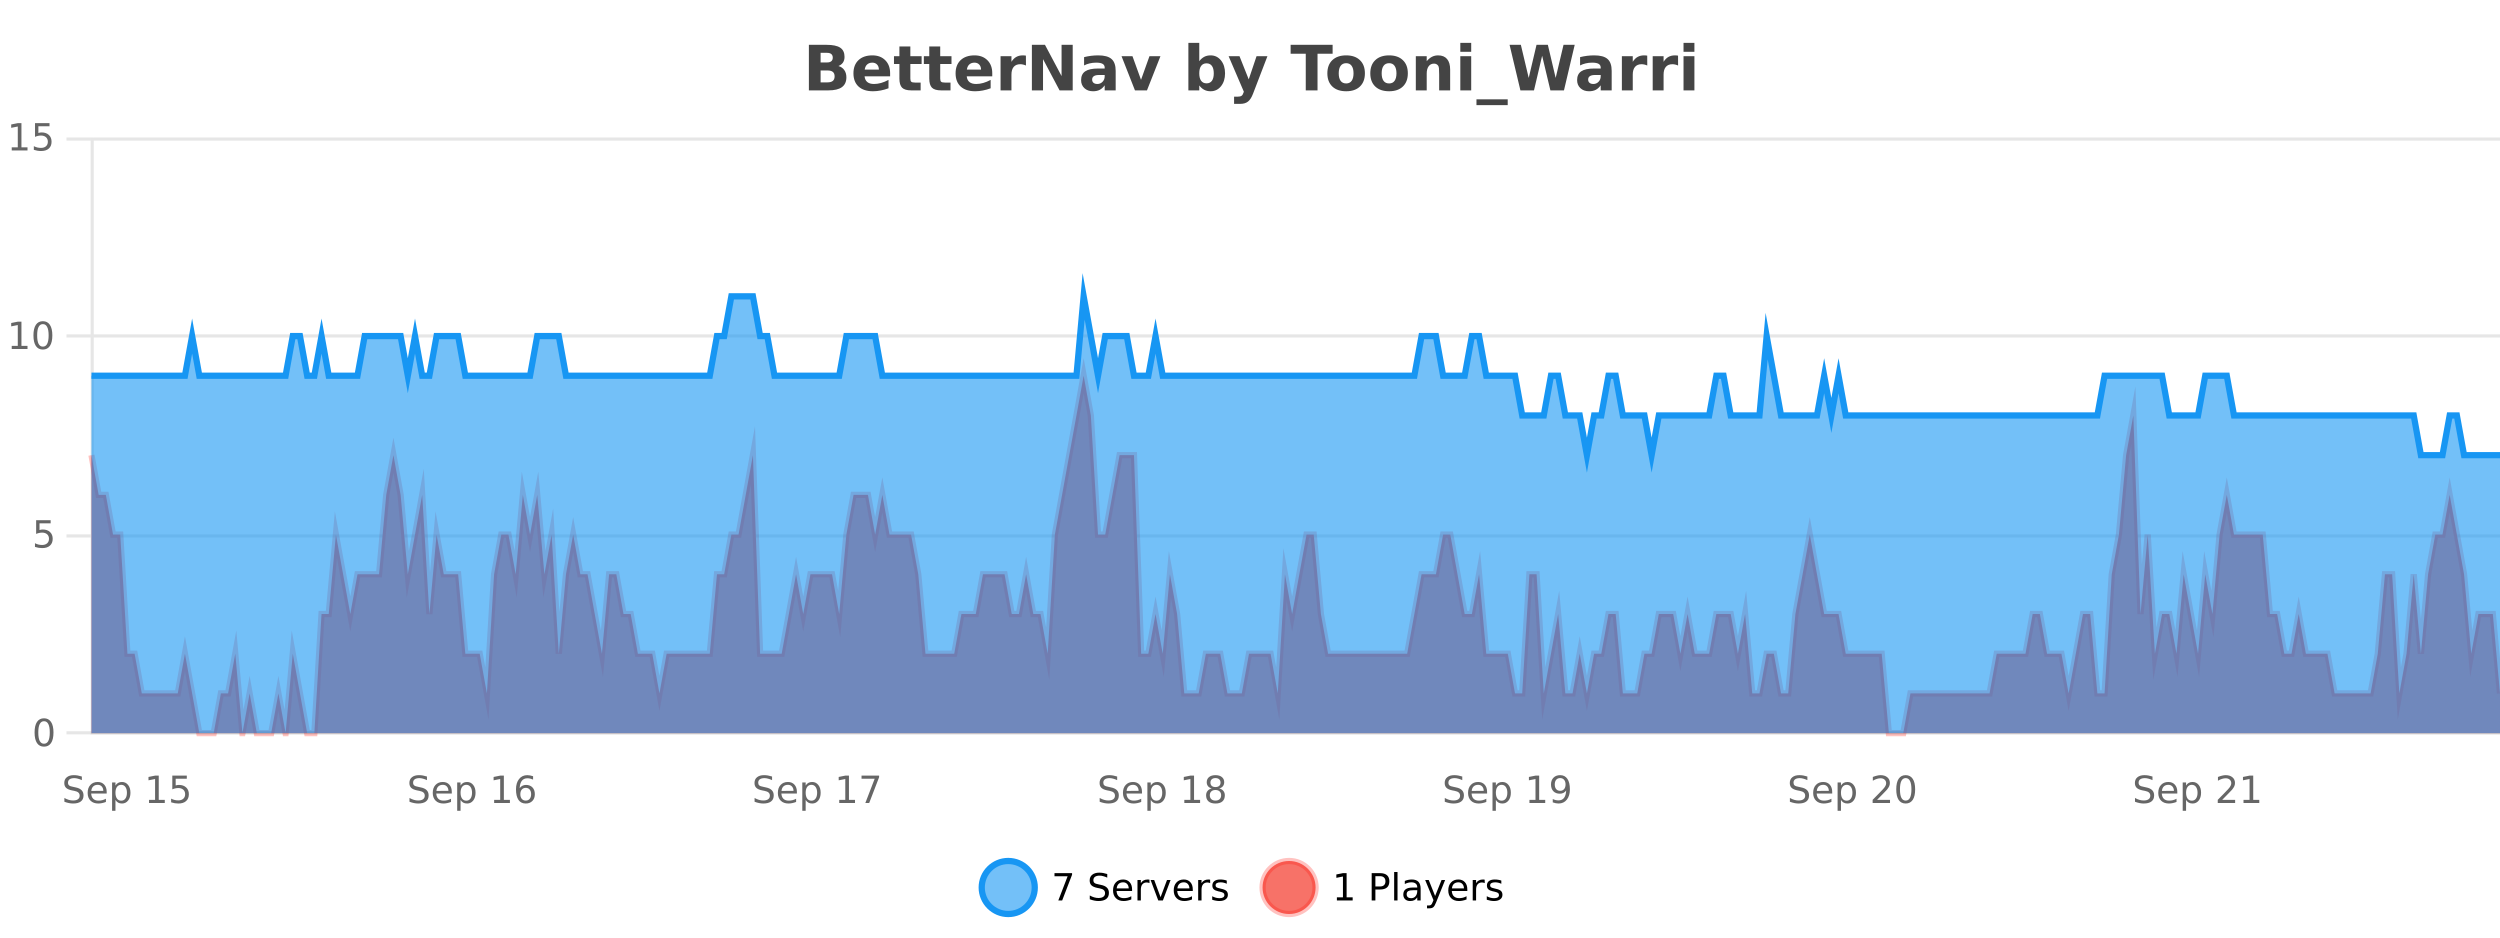
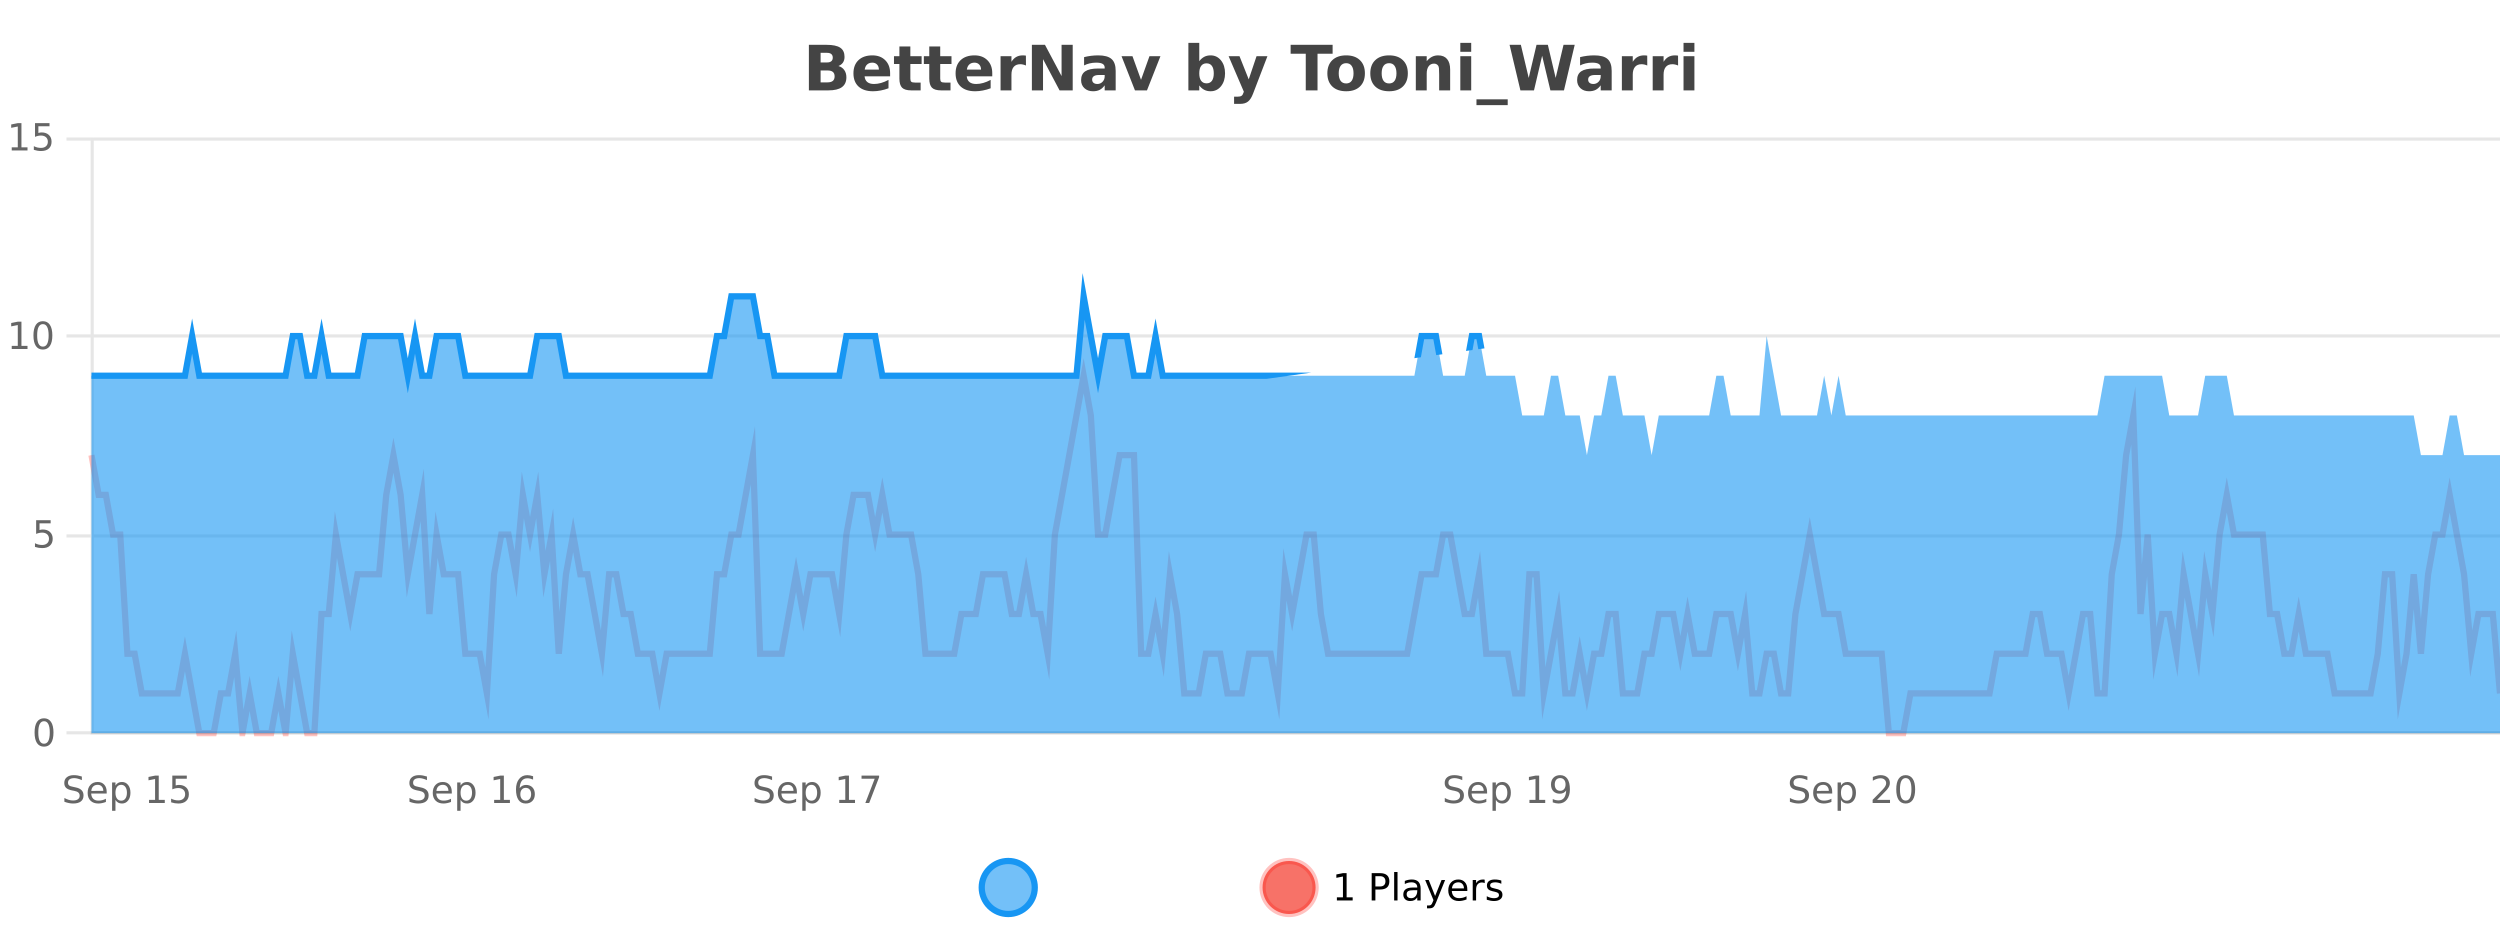
<svg xmlns="http://www.w3.org/2000/svg" width="800pt" height="300pt" viewBox="0 0 800 300" version="1.1">
  <defs>
    <clipPath id="clip1">
      <path d="M 285 263 L 360 263 L 360 300 L 285 300 Z M 285 263 " />
    </clipPath>
    <clipPath id="clip2">
      <path d="M 375 263 L 450 263 L 450 300 L 375 300 Z M 375 263 " />
    </clipPath>
    <clipPath id="clip3">
-       <path d="M 29.27 120 L 800 120 L 800 234.602 L 29.27 234.602 Z M 29.27 120 " />
-     </clipPath>
+       </clipPath>
    <clipPath id="clip4">
      <path d="M 28.27 91 L 800 91 L 800 235.602 L 28.27 235.602 Z M 28.27 91 " />
    </clipPath>
    <clipPath id="clip5">
      <path d="M 29.27 94 L 800 94 L 800 234.602 L 29.27 234.602 Z M 29.27 94 " />
    </clipPath>
    <clipPath id="clip6">
-       <path d="M 28.27 66 L 800 66 L 800 174 L 28.27 174 Z M 28.27 66 " />
+       <path d="M 28.27 66 L 800 66 L 28.27 174 Z M 28.27 66 " />
    </clipPath>
  </defs>
  <g id="surface2372596">
    <rect x="0" y="0" width="800" height="300" style="fill:rgb(100%,100%,100%);fill-opacity:1;stroke:none;" />
    <path style="fill:none;stroke-width:1;stroke-linecap:butt;stroke-linejoin:miter;stroke:rgb(0%,0%,0%);stroke-opacity:0.098;stroke-miterlimit:10;" d="M 30 234.5 L 800 234.5 " />
    <path style="fill:none;stroke-width:1;stroke-linecap:butt;stroke-linejoin:miter;stroke:rgb(0%,0%,0%);stroke-opacity:0.098;stroke-miterlimit:10;" d="M 21.27 234.5 L 29 234.5 " />
    <path style="fill:none;stroke-width:1;stroke-linecap:butt;stroke-linejoin:miter;stroke:rgb(0%,0%,0%);stroke-opacity:0.098;stroke-miterlimit:10;" d="M 30 171.5 L 800 171.5 " />
    <path style="fill:none;stroke-width:1;stroke-linecap:butt;stroke-linejoin:miter;stroke:rgb(0%,0%,0%);stroke-opacity:0.098;stroke-miterlimit:10;" d="M 21.27 171.5 L 29 171.5 " />
    <path style="fill:none;stroke-width:1;stroke-linecap:butt;stroke-linejoin:miter;stroke:rgb(0%,0%,0%);stroke-opacity:0.098;stroke-miterlimit:10;" d="M 30 107.5 L 800 107.5 " />
    <path style="fill:none;stroke-width:1;stroke-linecap:butt;stroke-linejoin:miter;stroke:rgb(0%,0%,0%);stroke-opacity:0.098;stroke-miterlimit:10;" d="M 21.27 107.5 L 29 107.5 " />
    <path style="fill:none;stroke-width:1;stroke-linecap:butt;stroke-linejoin:miter;stroke:rgb(0%,0%,0%);stroke-opacity:0.098;stroke-miterlimit:10;" d="M 30 44.5 L 800 44.5 " />
    <path style="fill:none;stroke-width:1;stroke-linecap:butt;stroke-linejoin:miter;stroke:rgb(0%,0%,0%);stroke-opacity:0.098;stroke-miterlimit:10;" d="M 21.27 44.5 L 29 44.5 " />
    <path style=" stroke:none;fill-rule:nonzero;fill:rgb(9.02%,58.824%,95.294%);fill-opacity:0.6;" d="M 331.121 284 C 331.121 288.688 327.324 292.484 322.637 292.484 C 317.953 292.484 314.152 288.688 314.152 284 C 314.152 279.312 317.953 275.516 322.637 275.516 C 327.324 275.516 331.121 279.312 331.121 284 Z M 331.121 284 " />
    <g clip-path="url(#clip1)" clip-rule="nonzero">
      <path style="fill:none;stroke-width:2;stroke-linecap:butt;stroke-linejoin:miter;stroke:rgb(9.02%,58.824%,95.294%);stroke-opacity:1;stroke-miterlimit:10;" d="M 331.121 284 C 331.121 288.688 327.324 292.484 322.637 292.484 C 317.953 292.484 314.152 288.688 314.152 284 C 314.152 279.312 317.953 275.516 322.637 275.516 C 327.324 275.516 331.121 279.312 331.121 284 Z M 331.121 284 " />
    </g>
-     <path style=" stroke:none;fill-rule:nonzero;fill:rgb(0%,0%,0%);fill-opacity:1;" d="M 337.438 279.406 L 343.062 279.406 L 343.062 279.906 L 339.891 288.156 L 338.656 288.156 L 341.641 280.406 L 337.438 280.406 Z M 354.32 279.688 L 354.32 280.844 C 353.871 280.637 353.445 280.48 353.039 280.375 C 352.641 280.262 352.262 280.203 351.898 280.203 C 351.25 280.203 350.75 280.328 350.398 280.578 C 350.055 280.828 349.883 281.188 349.883 281.656 C 349.883 282.043 349.996 282.336 350.227 282.531 C 350.453 282.73 350.898 282.887 351.555 283 L 352.258 283.156 C 353.141 283.324 353.793 283.621 354.211 284.047 C 354.637 284.465 354.852 285.027 354.852 285.734 C 354.852 286.59 354.562 287.234 353.992 287.672 C 353.43 288.109 352.594 288.328 351.492 288.328 C 351.086 288.328 350.648 288.281 350.18 288.188 C 349.711 288.094 349.227 287.953 348.727 287.766 L 348.727 286.547 C 349.203 286.82 349.672 287.023 350.133 287.156 C 350.602 287.293 351.055 287.359 351.492 287.359 C 352.168 287.359 352.688 287.23 353.055 286.969 C 353.43 286.699 353.617 286.32 353.617 285.828 C 353.617 285.402 353.48 285.07 353.211 284.828 C 352.949 284.578 352.516 284.398 351.914 284.281 L 351.195 284.141 C 350.309 283.965 349.668 283.688 349.273 283.312 C 348.887 282.938 348.695 282.418 348.695 281.75 C 348.695 280.969 348.965 280.359 349.508 279.922 C 350.047 279.477 350.797 279.25 351.758 279.25 C 352.172 279.25 352.59 279.289 353.008 279.359 C 353.434 279.434 353.871 279.543 354.32 279.688 Z M 362.266 284.609 L 362.266 285.125 L 357.297 285.125 C 357.348 285.875 357.57 286.445 357.969 286.828 C 358.375 287.215 358.93 287.406 359.641 287.406 C 360.055 287.406 360.457 287.359 360.844 287.266 C 361.238 287.164 361.629 287.008 362.016 286.797 L 362.016 287.828 C 361.617 287.984 361.219 288.105 360.812 288.188 C 360.406 288.281 359.992 288.328 359.578 288.328 C 358.535 288.328 357.707 288.027 357.094 287.422 C 356.477 286.809 356.172 285.98 356.172 284.938 C 356.172 283.867 356.461 283.016 357.047 282.391 C 357.629 281.758 358.41 281.438 359.391 281.438 C 360.273 281.438 360.973 281.727 361.484 282.297 C 362.004 282.859 362.266 283.633 362.266 284.609 Z M 361.188 284.281 C 361.176 283.699 361.008 283.23 360.688 282.875 C 360.363 282.523 359.938 282.344 359.406 282.344 C 358.801 282.344 358.316 282.516 357.953 282.859 C 357.598 283.203 357.395 283.684 357.344 284.297 Z M 367.836 282.594 C 367.711 282.531 367.574 282.484 367.43 282.453 C 367.293 282.414 367.137 282.391 366.961 282.391 C 366.355 282.391 365.887 282.59 365.555 282.984 C 365.23 283.383 365.07 283.953 365.07 284.703 L 365.07 288.156 L 363.992 288.156 L 363.992 281.594 L 365.07 281.594 L 365.07 282.609 C 365.297 282.215 365.594 281.922 365.961 281.734 C 366.324 281.539 366.766 281.438 367.289 281.438 C 367.359 281.438 367.438 281.445 367.523 281.453 C 367.617 281.465 367.715 281.48 367.82 281.5 Z M 368.195 281.594 L 369.336 281.594 L 371.383 287.094 L 373.445 281.594 L 374.586 281.594 L 372.117 288.156 L 370.648 288.156 Z M 381.688 284.609 L 381.688 285.125 L 376.719 285.125 C 376.77 285.875 376.992 286.445 377.391 286.828 C 377.797 287.215 378.352 287.406 379.062 287.406 C 379.477 287.406 379.879 287.359 380.266 287.266 C 380.66 287.164 381.051 287.008 381.438 286.797 L 381.438 287.828 C 381.039 287.984 380.641 288.105 380.234 288.188 C 379.828 288.281 379.414 288.328 379 288.328 C 377.957 288.328 377.129 288.027 376.516 287.422 C 375.898 286.809 375.594 285.98 375.594 284.938 C 375.594 283.867 375.883 283.016 376.469 282.391 C 377.051 281.758 377.832 281.438 378.812 281.438 C 379.695 281.438 380.395 281.727 380.906 282.297 C 381.426 282.859 381.688 283.633 381.688 284.609 Z M 380.609 284.281 C 380.598 283.699 380.43 283.23 380.109 282.875 C 379.785 282.523 379.359 282.344 378.828 282.344 C 378.223 282.344 377.738 282.516 377.375 282.859 C 377.02 283.203 376.816 283.684 376.766 284.297 Z M 387.258 282.594 C 387.133 282.531 386.996 282.484 386.852 282.453 C 386.715 282.414 386.559 282.391 386.383 282.391 C 385.777 282.391 385.309 282.59 384.977 282.984 C 384.652 283.383 384.492 283.953 384.492 284.703 L 384.492 288.156 L 383.414 288.156 L 383.414 281.594 L 384.492 281.594 L 384.492 282.609 C 384.719 282.215 385.016 281.922 385.383 281.734 C 385.746 281.539 386.188 281.438 386.711 281.438 C 386.781 281.438 386.859 281.445 386.945 281.453 C 387.039 281.465 387.137 281.48 387.242 281.5 Z M 392.562 281.781 L 392.562 282.812 C 392.258 282.656 391.941 282.543 391.609 282.469 C 391.285 282.387 390.945 282.344 390.594 282.344 C 390.062 282.344 389.66 282.43 389.391 282.594 C 389.117 282.75 388.984 282.996 388.984 283.328 C 388.984 283.578 389.078 283.777 389.266 283.922 C 389.461 284.059 389.852 284.188 390.438 284.312 L 390.797 284.406 C 391.566 284.562 392.113 284.793 392.438 285.094 C 392.758 285.398 392.922 285.812 392.922 286.344 C 392.922 286.961 392.676 287.445 392.188 287.797 C 391.707 288.152 391.047 288.328 390.203 288.328 C 389.848 288.328 389.477 288.289 389.094 288.219 C 388.719 288.156 388.32 288.059 387.906 287.922 L 387.906 286.797 C 388.301 287.008 388.691 287.164 389.078 287.266 C 389.461 287.371 389.848 287.422 390.234 287.422 C 390.734 287.422 391.117 287.34 391.391 287.172 C 391.672 286.996 391.812 286.746 391.812 286.422 C 391.812 286.133 391.711 285.906 391.516 285.75 C 391.316 285.594 390.883 285.445 390.219 285.297 L 389.844 285.219 C 389.176 285.074 388.691 284.855 388.391 284.562 C 388.098 284.273 387.953 283.875 387.953 283.375 C 387.953 282.75 388.172 282.273 388.609 281.938 C 389.047 281.605 389.664 281.438 390.469 281.438 C 390.863 281.438 391.238 281.469 391.594 281.531 C 391.945 281.586 392.27 281.668 392.562 281.781 Z M 332.637 277.016 " />
    <path style=" stroke:none;fill-rule:nonzero;fill:rgb(96.863%,44.706%,40.784%);fill-opacity:1;" d="M 420.988 284 C 420.988 288.688 417.191 292.484 412.504 292.484 C 407.82 292.484 404.02 288.688 404.02 284 C 404.02 279.312 407.82 275.516 412.504 275.516 C 417.191 275.516 420.988 279.312 420.988 284 Z M 420.988 284 " />
    <g clip-path="url(#clip2)" clip-rule="nonzero">
      <path style="fill:none;stroke-width:2;stroke-linecap:butt;stroke-linejoin:miter;stroke:rgb(100%,4.706%,0%);stroke-opacity:0.247;stroke-miterlimit:10;" d="M 420.988 284 C 420.988 288.688 417.191 292.484 412.504 292.484 C 407.82 292.484 404.02 288.688 404.02 284 C 404.02 279.312 407.82 275.516 412.504 275.516 C 417.191 275.516 420.988 279.312 420.988 284 Z M 420.988 284 " />
    </g>
    <path style=" stroke:none;fill-rule:nonzero;fill:rgb(0%,0%,0%);fill-opacity:1;" d="M 427.805 287.156 L 429.742 287.156 L 429.742 280.484 L 427.633 280.906 L 427.633 279.828 L 429.727 279.406 L 430.914 279.406 L 430.914 287.156 L 432.852 287.156 L 432.852 288.156 L 427.805 288.156 Z M 440.125 280.375 L 440.125 283.672 L 441.609 283.672 C 442.16 283.672 442.586 283.531 442.891 283.25 C 443.191 282.961 443.344 282.547 443.344 282.016 C 443.344 281.496 443.191 281.094 442.891 280.812 C 442.586 280.523 442.16 280.375 441.609 280.375 Z M 438.938 279.406 L 441.609 279.406 C 442.598 279.406 443.344 279.633 443.844 280.078 C 444.344 280.516 444.594 281.164 444.594 282.016 C 444.594 282.883 444.344 283.539 443.844 283.984 C 443.344 284.422 442.598 284.641 441.609 284.641 L 440.125 284.641 L 440.125 288.156 L 438.938 288.156 Z M 446.129 279.031 L 447.207 279.031 L 447.207 288.156 L 446.129 288.156 Z M 452.445 284.859 C 451.578 284.859 450.977 284.961 450.633 285.156 C 450.297 285.355 450.133 285.695 450.133 286.172 C 450.133 286.559 450.258 286.867 450.508 287.094 C 450.766 287.312 451.109 287.422 451.539 287.422 C 452.141 287.422 452.621 287.215 452.977 286.797 C 453.34 286.371 453.523 285.805 453.523 285.094 L 453.523 284.859 Z M 454.602 284.406 L 454.602 288.156 L 453.523 288.156 L 453.523 287.156 C 453.273 287.555 452.965 287.852 452.602 288.047 C 452.234 288.234 451.789 288.328 451.258 288.328 C 450.578 288.328 450.043 288.141 449.648 287.766 C 449.25 287.383 449.055 286.875 449.055 286.25 C 449.055 285.512 449.297 284.953 449.789 284.578 C 450.289 284.203 451.027 284.016 452.008 284.016 L 453.523 284.016 L 453.523 283.906 C 453.523 283.406 453.355 283.023 453.023 282.75 C 452.699 282.48 452.246 282.344 451.664 282.344 C 451.289 282.344 450.918 282.391 450.555 282.484 C 450.199 282.578 449.859 282.715 449.539 282.891 L 449.539 281.891 C 449.934 281.734 450.312 281.621 450.68 281.547 C 451.055 281.477 451.418 281.438 451.773 281.438 C 452.719 281.438 453.43 281.684 453.898 282.172 C 454.367 282.664 454.602 283.406 454.602 284.406 Z M 459.551 288.766 C 459.246 289.547 458.949 290.055 458.66 290.297 C 458.367 290.535 457.98 290.656 457.504 290.656 L 456.645 290.656 L 456.645 289.75 L 457.27 289.75 C 457.57 289.75 457.801 289.676 457.957 289.531 C 458.121 289.395 458.305 289.066 458.504 288.547 L 458.707 288.047 L 456.051 281.594 L 457.191 281.594 L 459.238 286.719 L 461.301 281.594 L 462.441 281.594 Z M 469.543 284.609 L 469.543 285.125 L 464.574 285.125 C 464.625 285.875 464.848 286.445 465.246 286.828 C 465.652 287.215 466.207 287.406 466.918 287.406 C 467.332 287.406 467.734 287.359 468.121 287.266 C 468.516 287.164 468.906 287.008 469.293 286.797 L 469.293 287.828 C 468.895 287.984 468.496 288.105 468.09 288.188 C 467.684 288.281 467.27 288.328 466.855 288.328 C 465.812 288.328 464.984 288.027 464.371 287.422 C 463.754 286.809 463.449 285.98 463.449 284.938 C 463.449 283.867 463.738 283.016 464.324 282.391 C 464.906 281.758 465.688 281.438 466.668 281.438 C 467.551 281.438 468.25 281.727 468.762 282.297 C 469.281 282.859 469.543 283.633 469.543 284.609 Z M 468.465 284.281 C 468.453 283.699 468.285 283.23 467.965 282.875 C 467.641 282.523 467.215 282.344 466.684 282.344 C 466.078 282.344 465.594 282.516 465.23 282.859 C 464.875 283.203 464.672 283.684 464.621 284.297 Z M 475.113 282.594 C 474.988 282.531 474.852 282.484 474.707 282.453 C 474.57 282.414 474.414 282.391 474.238 282.391 C 473.633 282.391 473.164 282.59 472.832 282.984 C 472.508 283.383 472.348 283.953 472.348 284.703 L 472.348 288.156 L 471.27 288.156 L 471.27 281.594 L 472.348 281.594 L 472.348 282.609 C 472.574 282.215 472.871 281.922 473.238 281.734 C 473.602 281.539 474.043 281.438 474.566 281.438 C 474.637 281.438 474.715 281.445 474.801 281.453 C 474.895 281.465 474.992 281.48 475.098 281.5 Z M 480.422 281.781 L 480.422 282.812 C 480.117 282.656 479.801 282.543 479.469 282.469 C 479.145 282.387 478.805 282.344 478.453 282.344 C 477.922 282.344 477.52 282.43 477.25 282.594 C 476.977 282.75 476.844 282.996 476.844 283.328 C 476.844 283.578 476.938 283.777 477.125 283.922 C 477.32 284.059 477.711 284.188 478.297 284.312 L 478.656 284.406 C 479.426 284.562 479.973 284.793 480.297 285.094 C 480.617 285.398 480.781 285.812 480.781 286.344 C 480.781 286.961 480.535 287.445 480.047 287.797 C 479.566 288.152 478.906 288.328 478.062 288.328 C 477.707 288.328 477.336 288.289 476.953 288.219 C 476.578 288.156 476.18 288.059 475.766 287.922 L 475.766 286.797 C 476.16 287.008 476.551 287.164 476.938 287.266 C 477.32 287.371 477.707 287.422 478.094 287.422 C 478.594 287.422 478.977 287.34 479.25 287.172 C 479.531 286.996 479.672 286.746 479.672 286.422 C 479.672 286.133 479.57 285.906 479.375 285.75 C 479.176 285.594 478.742 285.445 478.078 285.297 L 477.703 285.219 C 477.035 285.074 476.551 284.855 476.25 284.562 C 475.957 284.273 475.812 283.875 475.812 283.375 C 475.812 282.75 476.031 282.273 476.469 281.938 C 476.906 281.605 477.523 281.438 478.328 281.438 C 478.723 281.438 479.098 281.469 479.453 281.531 C 479.805 281.586 480.129 281.668 480.422 281.781 Z M 422.504 277.016 " />
    <path style=" stroke:none;fill-rule:nonzero;fill:rgb(26.667%,26.667%,26.667%);fill-opacity:1;" d="M 264.672 19.984 C 265.266 19.984 265.711 19.855 266.016 19.594 C 266.328 19.336 266.484 18.949 266.484 18.438 C 266.484 17.938 266.328 17.559 266.016 17.297 C 265.711 17.039 265.266 16.906 264.672 16.906 L 262.594 16.906 L 262.594 19.984 Z M 264.797 26.359 C 265.555 26.359 266.125 26.203 266.5 25.891 C 266.883 25.57 267.078 25.086 267.078 24.438 C 267.078 23.805 266.891 23.328 266.516 23.016 C 266.141 22.703 265.566 22.547 264.797 22.547 L 262.594 22.547 L 262.594 26.359 Z M 268.297 21.125 C 269.109 21.355 269.734 21.789 270.172 22.422 C 270.617 23.047 270.844 23.82 270.844 24.734 C 270.844 26.141 270.363 27.195 269.406 27.891 C 268.457 28.578 267.016 28.922 265.078 28.922 L 258.844 28.922 L 258.844 14.344 L 264.484 14.344 C 266.504 14.344 267.969 14.652 268.875 15.266 C 269.789 15.871 270.25 16.852 270.25 18.203 C 270.25 18.914 270.082 19.516 269.75 20.016 C 269.414 20.508 268.93 20.875 268.297 21.125 Z M 284.836 23.422 L 284.836 24.422 L 276.664 24.422 C 276.746 25.246 277.043 25.859 277.555 26.266 C 278.062 26.672 278.773 26.875 279.68 26.875 C 280.418 26.875 281.172 26.766 281.945 26.547 C 282.715 26.328 283.508 26 284.32 25.562 L 284.32 28.25 C 283.496 28.562 282.668 28.797 281.836 28.953 C 281.012 29.117 280.188 29.203 279.367 29.203 C 277.387 29.203 275.844 28.703 274.742 27.703 C 273.648 26.695 273.102 25.281 273.102 23.469 C 273.102 21.68 273.637 20.273 274.711 19.25 C 275.793 18.23 277.277 17.719 279.164 17.719 C 280.883 17.719 282.258 18.242 283.289 19.281 C 284.32 20.312 284.836 21.695 284.836 23.422 Z M 281.242 22.266 C 281.242 21.602 281.047 21.062 280.664 20.656 C 280.277 20.25 279.773 20.047 279.148 20.047 C 278.469 20.047 277.918 20.242 277.492 20.625 C 277.074 21 276.812 21.547 276.711 22.266 Z M 291.309 14.875 L 291.309 17.984 L 294.918 17.984 L 294.918 20.484 L 291.309 20.484 L 291.309 25.125 C 291.309 25.637 291.406 25.98 291.605 26.156 C 291.812 26.336 292.215 26.422 292.809 26.422 L 294.605 26.422 L 294.605 28.922 L 291.605 28.922 C 290.23 28.922 289.25 28.637 288.668 28.062 C 288.094 27.48 287.809 26.5 287.809 25.125 L 287.809 20.484 L 286.074 20.484 L 286.074 17.984 L 287.809 17.984 L 287.809 14.875 Z M 300.867 14.875 L 300.867 17.984 L 304.477 17.984 L 304.477 20.484 L 300.867 20.484 L 300.867 25.125 C 300.867 25.637 300.965 25.98 301.164 26.156 C 301.371 26.336 301.773 26.422 302.367 26.422 L 304.164 26.422 L 304.164 28.922 L 301.164 28.922 C 299.789 28.922 298.809 28.637 298.227 28.062 C 297.652 27.48 297.367 26.5 297.367 25.125 L 297.367 20.484 L 295.633 20.484 L 295.633 17.984 L 297.367 17.984 L 297.367 14.875 Z M 317.523 23.422 L 317.523 24.422 L 309.352 24.422 C 309.434 25.246 309.73 25.859 310.242 26.266 C 310.75 26.672 311.461 26.875 312.367 26.875 C 313.105 26.875 313.859 26.766 314.633 26.547 C 315.402 26.328 316.195 26 317.008 25.562 L 317.008 28.25 C 316.184 28.562 315.355 28.797 314.523 28.953 C 313.699 29.117 312.875 29.203 312.055 29.203 C 310.074 29.203 308.531 28.703 307.43 27.703 C 306.336 26.695 305.789 25.281 305.789 23.469 C 305.789 21.68 306.324 20.273 307.398 19.25 C 308.48 18.23 309.965 17.719 311.852 17.719 C 313.57 17.719 314.945 18.242 315.977 19.281 C 317.008 20.312 317.523 21.695 317.523 23.422 Z M 313.93 22.266 C 313.93 21.602 313.734 21.062 313.352 20.656 C 312.965 20.25 312.461 20.047 311.836 20.047 C 311.156 20.047 310.605 20.242 310.18 20.625 C 309.762 21 309.5 21.547 309.398 22.266 Z M 328.305 20.969 C 327.992 20.824 327.684 20.719 327.383 20.656 C 327.078 20.586 326.777 20.547 326.477 20.547 C 325.57 20.547 324.871 20.836 324.383 21.406 C 323.902 21.98 323.664 22.805 323.664 23.875 L 323.664 28.922 L 320.18 28.922 L 320.18 17.984 L 323.664 17.984 L 323.664 19.781 C 324.109 19.062 324.625 18.543 325.211 18.219 C 325.793 17.887 326.492 17.719 327.305 17.719 C 327.43 17.719 327.559 17.727 327.695 17.734 C 327.828 17.746 328.027 17.766 328.289 17.797 Z M 330.203 14.344 L 334.391 14.344 L 339.703 24.344 L 339.703 14.344 L 343.266 14.344 L 343.266 28.922 L 339.062 28.922 L 333.766 18.922 L 333.766 28.922 L 330.203 28.922 Z M 351.672 24 C 350.941 24 350.395 24.125 350.031 24.375 C 349.664 24.617 349.484 24.98 349.484 25.469 C 349.484 25.906 349.629 26.25 349.922 26.5 C 350.223 26.75 350.633 26.875 351.156 26.875 C 351.812 26.875 352.363 26.641 352.812 26.172 C 353.27 25.703 353.5 25.117 353.5 24.406 L 353.5 24 Z M 357.016 22.688 L 357.016 28.922 L 353.5 28.922 L 353.5 27.297 C 353.031 27.965 352.5 28.449 351.906 28.75 C 351.32 29.051 350.609 29.203 349.766 29.203 C 348.641 29.203 347.723 28.875 347.016 28.219 C 346.305 27.555 345.953 26.695 345.953 25.641 C 345.953 24.359 346.391 23.422 347.266 22.828 C 348.148 22.227 349.539 21.922 351.438 21.922 L 353.5 21.922 L 353.5 21.641 C 353.5 21.09 353.281 20.688 352.844 20.438 C 352.406 20.18 351.723 20.047 350.797 20.047 C 350.047 20.047 349.348 20.125 348.703 20.281 C 348.055 20.43 347.457 20.648 346.906 20.938 L 346.906 18.281 C 347.656 18.094 348.406 17.953 349.156 17.859 C 349.914 17.766 350.676 17.719 351.438 17.719 C 353.406 17.719 354.828 18.109 355.703 18.891 C 356.578 19.664 357.016 20.93 357.016 22.688 Z M 358.891 17.984 L 362.391 17.984 L 365.125 25.547 L 367.828 17.984 L 371.344 17.984 L 367.031 28.922 L 363.188 28.922 Z M 386.094 26.672 C 386.844 26.672 387.414 26.402 387.812 25.859 C 388.207 25.309 388.406 24.512 388.406 23.469 C 388.406 22.43 388.207 21.637 387.812 21.094 C 387.414 20.543 386.844 20.266 386.094 20.266 C 385.344 20.266 384.766 20.543 384.359 21.094 C 383.961 21.637 383.766 22.43 383.766 23.469 C 383.766 24.5 383.961 25.293 384.359 25.844 C 384.766 26.398 385.344 26.672 386.094 26.672 Z M 383.766 19.578 C 384.254 18.945 384.789 18.477 385.375 18.172 C 385.957 17.871 386.629 17.719 387.391 17.719 C 388.742 17.719 389.852 18.258 390.719 19.328 C 391.582 20.402 392.016 21.781 392.016 23.469 C 392.016 25.148 391.582 26.523 390.719 27.594 C 389.852 28.668 388.742 29.203 387.391 29.203 C 386.629 29.203 385.957 29.051 385.375 28.75 C 384.789 28.449 384.254 27.98 383.766 27.344 L 383.766 28.922 L 380.281 28.922 L 380.281 13.719 L 383.766 13.719 Z M 393.156 17.984 L 396.641 17.984 L 399.594 25.406 L 402.094 17.984 L 405.578 17.984 L 400.984 29.953 C 400.523 31.172 399.984 32.02 399.359 32.5 C 398.742 32.988 397.938 33.234 396.938 33.234 L 394.906 33.234 L 394.906 30.938 L 396 30.938 C 396.594 30.938 397.023 30.844 397.297 30.656 C 397.566 30.469 397.773 30.129 397.922 29.641 L 398.031 29.344 Z M 413 14.344 L 426.438 14.344 L 426.438 17.188 L 421.609 17.188 L 421.609 28.922 L 417.844 28.922 L 417.844 17.188 L 413 17.188 Z M 430.785 20.219 C 430.004 20.219 429.41 20.5 429.004 21.062 C 428.598 21.617 428.395 22.418 428.395 23.469 C 428.395 24.512 428.598 25.312 429.004 25.875 C 429.41 26.43 430.004 26.703 430.785 26.703 C 431.543 26.703 432.121 26.43 432.52 25.875 C 432.926 25.312 433.129 24.512 433.129 23.469 C 433.129 22.418 432.926 21.617 432.52 21.062 C 432.121 20.5 431.543 20.219 430.785 20.219 Z M 430.785 17.719 C 432.66 17.719 434.121 18.23 435.176 19.25 C 436.238 20.262 436.77 21.668 436.77 23.469 C 436.77 25.262 436.238 26.668 435.176 27.688 C 434.121 28.699 432.66 29.203 430.785 29.203 C 428.887 29.203 427.41 28.699 426.348 27.688 C 425.285 26.668 424.754 25.262 424.754 23.469 C 424.754 21.668 425.285 20.262 426.348 19.25 C 427.41 18.23 428.887 17.719 430.785 17.719 Z M 444.523 20.219 C 443.742 20.219 443.148 20.5 442.742 21.062 C 442.336 21.617 442.133 22.418 442.133 23.469 C 442.133 24.512 442.336 25.312 442.742 25.875 C 443.148 26.43 443.742 26.703 444.523 26.703 C 445.281 26.703 445.859 26.43 446.258 25.875 C 446.664 25.312 446.867 24.512 446.867 23.469 C 446.867 22.418 446.664 21.617 446.258 21.062 C 445.859 20.5 445.281 20.219 444.523 20.219 Z M 444.523 17.719 C 446.398 17.719 447.859 18.23 448.914 19.25 C 449.977 20.262 450.508 21.668 450.508 23.469 C 450.508 25.262 449.977 26.668 448.914 27.688 C 447.859 28.699 446.398 29.203 444.523 29.203 C 442.625 29.203 441.148 28.699 440.086 27.688 C 439.023 26.668 438.492 25.262 438.492 23.469 C 438.492 21.668 439.023 20.262 440.086 19.25 C 441.148 18.23 442.625 17.719 444.523 17.719 Z M 464.047 22.266 L 464.047 28.922 L 460.531 28.922 L 460.531 23.828 C 460.531 22.883 460.508 22.23 460.469 21.875 C 460.426 21.512 460.352 21.246 460.25 21.078 C 460.113 20.852 459.926 20.672 459.688 20.547 C 459.457 20.422 459.191 20.359 458.891 20.359 C 458.16 20.359 457.586 20.641 457.172 21.203 C 456.754 21.766 456.547 22.547 456.547 23.547 L 456.547 28.922 L 453.062 28.922 L 453.062 17.984 L 456.547 17.984 L 456.547 19.578 C 457.078 18.945 457.641 18.477 458.234 18.172 C 458.828 17.871 459.477 17.719 460.188 17.719 C 461.457 17.719 462.414 18.109 463.062 18.891 C 463.719 19.664 464.047 20.789 464.047 22.266 Z M 467.301 17.984 L 470.785 17.984 L 470.785 28.922 L 467.301 28.922 Z M 467.301 13.719 L 470.785 13.719 L 470.785 16.578 L 467.301 16.578 Z M 482.469 31.781 L 482.469 33.641 L 472.469 33.641 L 472.469 31.781 Z M 483.062 14.344 L 486.672 14.344 L 489.188 24.938 L 491.688 14.344 L 495.312 14.344 L 497.812 24.938 L 500.328 14.344 L 503.906 14.344 L 500.469 28.922 L 496.125 28.922 L 493.484 17.844 L 490.875 28.922 L 486.531 28.922 Z M 510.395 24 C 509.664 24 509.117 24.125 508.754 24.375 C 508.387 24.617 508.207 24.98 508.207 25.469 C 508.207 25.906 508.352 26.25 508.645 26.5 C 508.945 26.75 509.355 26.875 509.879 26.875 C 510.535 26.875 511.086 26.641 511.535 26.172 C 511.992 25.703 512.223 25.117 512.223 24.406 L 512.223 24 Z M 515.738 22.688 L 515.738 28.922 L 512.223 28.922 L 512.223 27.297 C 511.754 27.965 511.223 28.449 510.629 28.75 C 510.043 29.051 509.332 29.203 508.488 29.203 C 507.363 29.203 506.445 28.875 505.738 28.219 C 505.027 27.555 504.676 26.695 504.676 25.641 C 504.676 24.359 505.113 23.422 505.988 22.828 C 506.871 22.227 508.262 21.922 510.16 21.922 L 512.223 21.922 L 512.223 21.641 C 512.223 21.09 512.004 20.688 511.566 20.438 C 511.129 20.18 510.445 20.047 509.52 20.047 C 508.77 20.047 508.07 20.125 507.426 20.281 C 506.777 20.43 506.18 20.648 505.629 20.938 L 505.629 18.281 C 506.379 18.094 507.129 17.953 507.879 17.859 C 508.637 17.766 509.398 17.719 510.16 17.719 C 512.129 17.719 513.551 18.109 514.426 18.891 C 515.301 19.664 515.738 20.93 515.738 22.688 Z M 527.125 20.969 C 526.812 20.824 526.504 20.719 526.203 20.656 C 525.898 20.586 525.598 20.547 525.297 20.547 C 524.391 20.547 523.691 20.836 523.203 21.406 C 522.723 21.98 522.484 22.805 522.484 23.875 L 522.484 28.922 L 519 28.922 L 519 17.984 L 522.484 17.984 L 522.484 19.781 C 522.93 19.062 523.445 18.543 524.031 18.219 C 524.613 17.887 525.312 17.719 526.125 17.719 C 526.25 17.719 526.379 17.727 526.516 17.734 C 526.648 17.746 526.848 17.766 527.109 17.797 Z M 536.988 20.969 C 536.676 20.824 536.367 20.719 536.066 20.656 C 535.762 20.586 535.461 20.547 535.16 20.547 C 534.254 20.547 533.555 20.836 533.066 21.406 C 532.586 21.98 532.348 22.805 532.348 23.875 L 532.348 28.922 L 528.863 28.922 L 528.863 17.984 L 532.348 17.984 L 532.348 19.781 C 532.793 19.062 533.309 18.543 533.895 18.219 C 534.477 17.887 535.176 17.719 535.988 17.719 C 536.113 17.719 536.242 17.727 536.379 17.734 C 536.512 17.746 536.711 17.766 536.973 17.797 Z M 538.727 17.984 L 542.211 17.984 L 542.211 28.922 L 538.727 28.922 Z M 538.727 13.719 L 542.211 13.719 L 542.211 16.578 L 538.727 16.578 Z M 257 10.359 " />
    <path style="fill:none;stroke-width:1;stroke-linecap:butt;stroke-linejoin:miter;stroke:rgb(0%,0%,0%);stroke-opacity:0.098;stroke-miterlimit:10;" d="M 29 234.5 L 801 234.5 " />
    <path style=" stroke:none;fill-rule:nonzero;fill:rgb(40%,40%,40%);fill-opacity:1;" d="M 26.195 248.484 L 26.195 249.641 C 25.746 249.434 25.32 249.277 24.914 249.172 C 24.516 249.059 24.137 249 23.773 249 C 23.125 249 22.625 249.125 22.273 249.375 C 21.93 249.625 21.758 249.984 21.758 250.453 C 21.758 250.84 21.871 251.133 22.102 251.328 C 22.328 251.527 22.773 251.684 23.43 251.797 L 24.133 251.953 C 25.016 252.121 25.668 252.418 26.086 252.844 C 26.512 253.262 26.727 253.824 26.727 254.531 C 26.727 255.387 26.438 256.031 25.867 256.469 C 25.305 256.906 24.469 257.125 23.367 257.125 C 22.961 257.125 22.523 257.078 22.055 256.984 C 21.586 256.891 21.102 256.75 20.602 256.562 L 20.602 255.344 C 21.078 255.617 21.547 255.82 22.008 255.953 C 22.477 256.09 22.93 256.156 23.367 256.156 C 24.043 256.156 24.562 256.027 24.93 255.766 C 25.305 255.496 25.492 255.117 25.492 254.625 C 25.492 254.199 25.355 253.867 25.086 253.625 C 24.824 253.375 24.391 253.195 23.789 253.078 L 23.07 252.938 C 22.184 252.762 21.543 252.484 21.148 252.109 C 20.762 251.734 20.57 251.215 20.57 250.547 C 20.57 249.766 20.84 249.156 21.383 248.719 C 21.922 248.273 22.672 248.047 23.633 248.047 C 24.047 248.047 24.465 248.086 24.883 248.156 C 25.309 248.23 25.746 248.34 26.195 248.484 Z M 34.141 253.406 L 34.141 253.922 L 29.172 253.922 C 29.223 254.672 29.445 255.242 29.844 255.625 C 30.25 256.012 30.805 256.203 31.516 256.203 C 31.93 256.203 32.332 256.156 32.719 256.062 C 33.113 255.961 33.504 255.805 33.891 255.594 L 33.891 256.625 C 33.492 256.781 33.094 256.902 32.688 256.984 C 32.281 257.078 31.867 257.125 31.453 257.125 C 30.41 257.125 29.582 256.824 28.969 256.219 C 28.352 255.605 28.047 254.777 28.047 253.734 C 28.047 252.664 28.336 251.812 28.922 251.188 C 29.504 250.555 30.285 250.234 31.266 250.234 C 32.148 250.234 32.848 250.523 33.359 251.094 C 33.879 251.656 34.141 252.43 34.141 253.406 Z M 33.062 253.078 C 33.051 252.496 32.883 252.027 32.562 251.672 C 32.238 251.32 31.812 251.141 31.281 251.141 C 30.676 251.141 30.191 251.312 29.828 251.656 C 29.473 252 29.27 252.48 29.219 253.094 Z M 36.945 255.969 L 36.945 259.453 L 35.867 259.453 L 35.867 250.391 L 36.945 250.391 L 36.945 251.391 C 37.172 250.996 37.461 250.703 37.805 250.516 C 38.148 250.328 38.559 250.234 39.039 250.234 C 39.84 250.234 40.492 250.555 40.992 251.188 C 41.492 251.812 41.742 252.641 41.742 253.672 C 41.742 254.703 41.492 255.539 40.992 256.172 C 40.492 256.809 39.84 257.125 39.039 257.125 C 38.559 257.125 38.148 257.031 37.805 256.844 C 37.461 256.648 37.172 256.355 36.945 255.969 Z M 40.617 253.672 C 40.617 252.883 40.449 252.262 40.117 251.812 C 39.793 251.367 39.352 251.141 38.789 251.141 C 38.215 251.141 37.762 251.367 37.43 251.812 C 37.105 252.262 36.945 252.883 36.945 253.672 C 36.945 254.465 37.105 255.09 37.43 255.547 C 37.762 255.996 38.215 256.219 38.789 256.219 C 39.352 256.219 39.793 255.996 40.117 255.547 C 40.449 255.09 40.617 254.465 40.617 253.672 Z M 47.688 255.953 L 49.625 255.953 L 49.625 249.281 L 47.516 249.703 L 47.516 248.625 L 49.609 248.203 L 50.797 248.203 L 50.797 255.953 L 52.734 255.953 L 52.734 256.953 L 47.688 256.953 Z M 55.137 248.203 L 59.777 248.203 L 59.777 249.203 L 56.215 249.203 L 56.215 251.344 C 56.391 251.281 56.562 251.242 56.73 251.219 C 56.906 251.188 57.078 251.172 57.246 251.172 C 58.223 251.172 59 251.445 59.574 251.984 C 60.145 252.516 60.434 253.234 60.434 254.141 C 60.434 255.09 60.137 255.824 59.543 256.344 C 58.957 256.867 58.137 257.125 57.074 257.125 C 56.699 257.125 56.316 257.094 55.934 257.031 C 55.559 256.969 55.168 256.875 54.762 256.75 L 54.762 255.562 C 55.113 255.75 55.48 255.891 55.855 255.984 C 56.23 256.078 56.625 256.125 57.043 256.125 C 57.719 256.125 58.254 255.949 58.652 255.594 C 59.047 255.242 59.246 254.758 59.246 254.141 C 59.246 253.539 59.047 253.059 58.652 252.703 C 58.254 252.352 57.719 252.172 57.043 252.172 C 56.73 252.172 56.41 252.211 56.09 252.281 C 55.777 252.344 55.457 252.449 55.137 252.594 Z M 19.773 245.816 " />
    <path style=" stroke:none;fill-rule:nonzero;fill:rgb(40%,40%,40%);fill-opacity:1;" d="M 136.629 248.484 L 136.629 249.641 C 136.18 249.434 135.754 249.277 135.348 249.172 C 134.949 249.059 134.57 249 134.207 249 C 133.559 249 133.059 249.125 132.707 249.375 C 132.363 249.625 132.191 249.984 132.191 250.453 C 132.191 250.84 132.305 251.133 132.535 251.328 C 132.762 251.527 133.207 251.684 133.863 251.797 L 134.566 251.953 C 135.449 252.121 136.102 252.418 136.52 252.844 C 136.945 253.262 137.16 253.824 137.16 254.531 C 137.16 255.387 136.871 256.031 136.301 256.469 C 135.738 256.906 134.902 257.125 133.801 257.125 C 133.395 257.125 132.957 257.078 132.488 256.984 C 132.02 256.891 131.535 256.75 131.035 256.562 L 131.035 255.344 C 131.512 255.617 131.98 255.82 132.441 255.953 C 132.91 256.09 133.363 256.156 133.801 256.156 C 134.477 256.156 134.996 256.027 135.363 255.766 C 135.738 255.496 135.926 255.117 135.926 254.625 C 135.926 254.199 135.789 253.867 135.52 253.625 C 135.258 253.375 134.824 253.195 134.223 253.078 L 133.504 252.938 C 132.617 252.762 131.977 252.484 131.582 252.109 C 131.195 251.734 131.004 251.215 131.004 250.547 C 131.004 249.766 131.273 249.156 131.816 248.719 C 132.355 248.273 133.105 248.047 134.066 248.047 C 134.48 248.047 134.898 248.086 135.316 248.156 C 135.742 248.23 136.18 248.34 136.629 248.484 Z M 144.574 253.406 L 144.574 253.922 L 139.605 253.922 C 139.656 254.672 139.879 255.242 140.277 255.625 C 140.684 256.012 141.238 256.203 141.949 256.203 C 142.363 256.203 142.766 256.156 143.152 256.062 C 143.547 255.961 143.938 255.805 144.324 255.594 L 144.324 256.625 C 143.926 256.781 143.527 256.902 143.121 256.984 C 142.715 257.078 142.301 257.125 141.887 257.125 C 140.844 257.125 140.016 256.824 139.402 256.219 C 138.785 255.605 138.48 254.777 138.48 253.734 C 138.48 252.664 138.77 251.812 139.355 251.188 C 139.938 250.555 140.719 250.234 141.699 250.234 C 142.582 250.234 143.281 250.523 143.793 251.094 C 144.312 251.656 144.574 252.43 144.574 253.406 Z M 143.496 253.078 C 143.484 252.496 143.316 252.027 142.996 251.672 C 142.672 251.32 142.246 251.141 141.715 251.141 C 141.109 251.141 140.625 251.312 140.262 251.656 C 139.906 252 139.703 252.48 139.652 253.094 Z M 147.379 255.969 L 147.379 259.453 L 146.301 259.453 L 146.301 250.391 L 147.379 250.391 L 147.379 251.391 C 147.605 250.996 147.895 250.703 148.238 250.516 C 148.582 250.328 148.992 250.234 149.473 250.234 C 150.273 250.234 150.926 250.555 151.426 251.188 C 151.926 251.812 152.176 252.641 152.176 253.672 C 152.176 254.703 151.926 255.539 151.426 256.172 C 150.926 256.809 150.273 257.125 149.473 257.125 C 148.992 257.125 148.582 257.031 148.238 256.844 C 147.895 256.648 147.605 256.355 147.379 255.969 Z M 151.051 253.672 C 151.051 252.883 150.883 252.262 150.551 251.812 C 150.227 251.367 149.785 251.141 149.223 251.141 C 148.648 251.141 148.195 251.367 147.863 251.812 C 147.539 252.262 147.379 252.883 147.379 253.672 C 147.379 254.465 147.539 255.09 147.863 255.547 C 148.195 255.996 148.648 256.219 149.223 256.219 C 149.785 256.219 150.227 255.996 150.551 255.547 C 150.883 255.09 151.051 254.465 151.051 253.672 Z M 158.125 255.953 L 160.062 255.953 L 160.062 249.281 L 157.953 249.703 L 157.953 248.625 L 160.047 248.203 L 161.234 248.203 L 161.234 255.953 L 163.172 255.953 L 163.172 256.953 L 158.125 256.953 Z M 168.242 252.109 C 167.711 252.109 167.289 252.293 166.977 252.656 C 166.664 253.023 166.508 253.516 166.508 254.141 C 166.508 254.777 166.664 255.277 166.977 255.641 C 167.289 256.008 167.711 256.188 168.242 256.188 C 168.773 256.188 169.188 256.008 169.492 255.641 C 169.805 255.277 169.961 254.777 169.961 254.141 C 169.961 253.516 169.805 253.023 169.492 252.656 C 169.188 252.293 168.773 252.109 168.242 252.109 Z M 170.586 248.391 L 170.586 249.469 C 170.281 249.336 169.98 249.23 169.68 249.156 C 169.375 249.086 169.078 249.047 168.789 249.047 C 168.008 249.047 167.406 249.312 166.992 249.844 C 166.586 250.367 166.352 251.156 166.289 252.219 C 166.516 251.887 166.805 251.633 167.148 251.453 C 167.5 251.266 167.887 251.172 168.305 251.172 C 169.18 251.172 169.871 251.438 170.383 251.969 C 170.891 252.5 171.148 253.227 171.148 254.141 C 171.148 255.047 170.883 255.773 170.352 256.312 C 169.82 256.855 169.117 257.125 168.242 257.125 C 167.219 257.125 166.445 256.742 165.914 255.969 C 165.383 255.188 165.117 254.062 165.117 252.594 C 165.117 251.211 165.445 250.105 166.102 249.281 C 166.758 248.461 167.637 248.047 168.742 248.047 C 169.031 248.047 169.328 248.078 169.633 248.141 C 169.934 248.195 170.25 248.277 170.586 248.391 Z M 130.207 245.816 " />
    <path style=" stroke:none;fill-rule:nonzero;fill:rgb(40%,40%,40%);fill-opacity:1;" d="M 247.062 248.484 L 247.062 249.641 C 246.613 249.434 246.188 249.277 245.781 249.172 C 245.383 249.059 245.004 249 244.641 249 C 243.992 249 243.492 249.125 243.141 249.375 C 242.797 249.625 242.625 249.984 242.625 250.453 C 242.625 250.84 242.738 251.133 242.969 251.328 C 243.195 251.527 243.641 251.684 244.297 251.797 L 245 251.953 C 245.883 252.121 246.535 252.418 246.953 252.844 C 247.379 253.262 247.594 253.824 247.594 254.531 C 247.594 255.387 247.305 256.031 246.734 256.469 C 246.172 256.906 245.336 257.125 244.234 257.125 C 243.828 257.125 243.391 257.078 242.922 256.984 C 242.453 256.891 241.969 256.75 241.469 256.562 L 241.469 255.344 C 241.945 255.617 242.414 255.82 242.875 255.953 C 243.344 256.09 243.797 256.156 244.234 256.156 C 244.91 256.156 245.43 256.027 245.797 255.766 C 246.172 255.496 246.359 255.117 246.359 254.625 C 246.359 254.199 246.223 253.867 245.953 253.625 C 245.691 253.375 245.258 253.195 244.656 253.078 L 243.938 252.938 C 243.051 252.762 242.41 252.484 242.016 252.109 C 241.629 251.734 241.438 251.215 241.438 250.547 C 241.438 249.766 241.707 249.156 242.25 248.719 C 242.789 248.273 243.539 248.047 244.5 248.047 C 244.914 248.047 245.332 248.086 245.75 248.156 C 246.176 248.23 246.613 248.34 247.062 248.484 Z M 255.008 253.406 L 255.008 253.922 L 250.039 253.922 C 250.09 254.672 250.312 255.242 250.711 255.625 C 251.117 256.012 251.672 256.203 252.383 256.203 C 252.797 256.203 253.199 256.156 253.586 256.062 C 253.98 255.961 254.371 255.805 254.758 255.594 L 254.758 256.625 C 254.359 256.781 253.961 256.902 253.555 256.984 C 253.148 257.078 252.734 257.125 252.32 257.125 C 251.277 257.125 250.449 256.824 249.836 256.219 C 249.219 255.605 248.914 254.777 248.914 253.734 C 248.914 252.664 249.203 251.812 249.789 251.188 C 250.371 250.555 251.152 250.234 252.133 250.234 C 253.016 250.234 253.715 250.523 254.227 251.094 C 254.746 251.656 255.008 252.43 255.008 253.406 Z M 253.93 253.078 C 253.918 252.496 253.75 252.027 253.43 251.672 C 253.105 251.32 252.68 251.141 252.148 251.141 C 251.543 251.141 251.059 251.312 250.695 251.656 C 250.34 252 250.137 252.48 250.086 253.094 Z M 257.812 255.969 L 257.812 259.453 L 256.734 259.453 L 256.734 250.391 L 257.812 250.391 L 257.812 251.391 C 258.039 250.996 258.328 250.703 258.672 250.516 C 259.016 250.328 259.426 250.234 259.906 250.234 C 260.707 250.234 261.359 250.555 261.859 251.188 C 262.359 251.812 262.609 252.641 262.609 253.672 C 262.609 254.703 262.359 255.539 261.859 256.172 C 261.359 256.809 260.707 257.125 259.906 257.125 C 259.426 257.125 259.016 257.031 258.672 256.844 C 258.328 256.648 258.039 256.355 257.812 255.969 Z M 261.484 253.672 C 261.484 252.883 261.316 252.262 260.984 251.812 C 260.66 251.367 260.219 251.141 259.656 251.141 C 259.082 251.141 258.629 251.367 258.297 251.812 C 257.973 252.262 257.812 252.883 257.812 253.672 C 257.812 254.465 257.973 255.09 258.297 255.547 C 258.629 255.996 259.082 256.219 259.656 256.219 C 260.219 256.219 260.66 255.996 260.984 255.547 C 261.316 255.09 261.484 254.465 261.484 253.672 Z M 268.555 255.953 L 270.492 255.953 L 270.492 249.281 L 268.383 249.703 L 268.383 248.625 L 270.477 248.203 L 271.664 248.203 L 271.664 255.953 L 273.602 255.953 L 273.602 256.953 L 268.555 256.953 Z M 275.691 248.203 L 281.316 248.203 L 281.316 248.703 L 278.145 256.953 L 276.91 256.953 L 279.895 249.203 L 275.691 249.203 Z M 240.641 245.816 " />
-     <path style=" stroke:none;fill-rule:nonzero;fill:rgb(40%,40%,40%);fill-opacity:1;" d="M 357.492 248.484 L 357.492 249.641 C 357.043 249.434 356.617 249.277 356.211 249.172 C 355.812 249.059 355.434 249 355.07 249 C 354.422 249 353.922 249.125 353.57 249.375 C 353.227 249.625 353.055 249.984 353.055 250.453 C 353.055 250.84 353.168 251.133 353.398 251.328 C 353.625 251.527 354.07 251.684 354.727 251.797 L 355.43 251.953 C 356.312 252.121 356.965 252.418 357.383 252.844 C 357.809 253.262 358.023 253.824 358.023 254.531 C 358.023 255.387 357.734 256.031 357.164 256.469 C 356.602 256.906 355.766 257.125 354.664 257.125 C 354.258 257.125 353.82 257.078 353.352 256.984 C 352.883 256.891 352.398 256.75 351.898 256.562 L 351.898 255.344 C 352.375 255.617 352.844 255.82 353.305 255.953 C 353.773 256.09 354.227 256.156 354.664 256.156 C 355.34 256.156 355.859 256.027 356.227 255.766 C 356.602 255.496 356.789 255.117 356.789 254.625 C 356.789 254.199 356.652 253.867 356.383 253.625 C 356.121 253.375 355.688 253.195 355.086 253.078 L 354.367 252.938 C 353.48 252.762 352.84 252.484 352.445 252.109 C 352.059 251.734 351.867 251.215 351.867 250.547 C 351.867 249.766 352.137 249.156 352.68 248.719 C 353.219 248.273 353.969 248.047 354.93 248.047 C 355.344 248.047 355.762 248.086 356.18 248.156 C 356.605 248.23 357.043 248.34 357.492 248.484 Z M 365.438 253.406 L 365.438 253.922 L 360.469 253.922 C 360.52 254.672 360.742 255.242 361.141 255.625 C 361.547 256.012 362.102 256.203 362.812 256.203 C 363.227 256.203 363.629 256.156 364.016 256.062 C 364.41 255.961 364.801 255.805 365.188 255.594 L 365.188 256.625 C 364.789 256.781 364.391 256.902 363.984 256.984 C 363.578 257.078 363.164 257.125 362.75 257.125 C 361.707 257.125 360.879 256.824 360.266 256.219 C 359.648 255.605 359.344 254.777 359.344 253.734 C 359.344 252.664 359.633 251.812 360.219 251.188 C 360.801 250.555 361.582 250.234 362.562 250.234 C 363.445 250.234 364.145 250.523 364.656 251.094 C 365.176 251.656 365.438 252.43 365.438 253.406 Z M 364.359 253.078 C 364.348 252.496 364.18 252.027 363.859 251.672 C 363.535 251.32 363.109 251.141 362.578 251.141 C 361.973 251.141 361.488 251.312 361.125 251.656 C 360.77 252 360.566 252.48 360.516 253.094 Z M 368.242 255.969 L 368.242 259.453 L 367.164 259.453 L 367.164 250.391 L 368.242 250.391 L 368.242 251.391 C 368.469 250.996 368.758 250.703 369.102 250.516 C 369.445 250.328 369.855 250.234 370.336 250.234 C 371.137 250.234 371.789 250.555 372.289 251.188 C 372.789 251.812 373.039 252.641 373.039 253.672 C 373.039 254.703 372.789 255.539 372.289 256.172 C 371.789 256.809 371.137 257.125 370.336 257.125 C 369.855 257.125 369.445 257.031 369.102 256.844 C 368.758 256.648 368.469 256.355 368.242 255.969 Z M 371.914 253.672 C 371.914 252.883 371.746 252.262 371.414 251.812 C 371.09 251.367 370.648 251.141 370.086 251.141 C 369.512 251.141 369.059 251.367 368.727 251.812 C 368.402 252.262 368.242 252.883 368.242 253.672 C 368.242 254.465 368.402 255.09 368.727 255.547 C 369.059 255.996 369.512 256.219 370.086 256.219 C 370.648 256.219 371.09 255.996 371.414 255.547 C 371.746 255.09 371.914 254.465 371.914 253.672 Z M 378.984 255.953 L 380.922 255.953 L 380.922 249.281 L 378.812 249.703 L 378.812 248.625 L 380.906 248.203 L 382.094 248.203 L 382.094 255.953 L 384.031 255.953 L 384.031 256.953 L 378.984 256.953 Z M 388.949 252.797 C 388.387 252.797 387.941 252.949 387.621 253.25 C 387.297 253.555 387.137 253.965 387.137 254.484 C 387.137 255.016 387.297 255.434 387.621 255.734 C 387.941 256.039 388.387 256.188 388.949 256.188 C 389.512 256.188 389.953 256.039 390.277 255.734 C 390.598 255.434 390.762 255.016 390.762 254.484 C 390.762 253.965 390.598 253.555 390.277 253.25 C 389.965 252.949 389.52 252.797 388.949 252.797 Z M 387.762 252.297 C 387.262 252.172 386.863 251.938 386.574 251.594 C 386.293 251.242 386.152 250.812 386.152 250.312 C 386.152 249.617 386.402 249.062 386.902 248.656 C 387.402 248.25 388.082 248.047 388.949 248.047 C 389.824 248.047 390.504 248.25 390.996 248.656 C 391.496 249.062 391.746 249.617 391.746 250.312 C 391.746 250.812 391.605 251.242 391.324 251.594 C 391.043 251.938 390.645 252.172 390.137 252.297 C 390.707 252.434 391.152 252.695 391.465 253.078 C 391.785 253.465 391.949 253.934 391.949 254.484 C 391.949 255.34 391.688 255.996 391.168 256.453 C 390.656 256.902 389.918 257.125 388.949 257.125 C 387.988 257.125 387.25 256.902 386.73 256.453 C 386.207 255.996 385.949 255.34 385.949 254.484 C 385.949 253.934 386.109 253.465 386.434 253.078 C 386.754 252.695 387.199 252.434 387.762 252.297 Z M 387.34 250.422 C 387.34 250.883 387.48 251.234 387.762 251.484 C 388.043 251.734 388.438 251.859 388.949 251.859 C 389.457 251.859 389.855 251.734 390.137 251.484 C 390.426 251.234 390.574 250.883 390.574 250.422 C 390.574 249.977 390.426 249.625 390.137 249.375 C 389.855 249.117 389.457 248.984 388.949 248.984 C 388.438 248.984 388.043 249.117 387.762 249.375 C 387.48 249.625 387.34 249.977 387.34 250.422 Z M 351.07 245.816 " />
    <path style=" stroke:none;fill-rule:nonzero;fill:rgb(40%,40%,40%);fill-opacity:1;" d="M 467.926 248.484 L 467.926 249.641 C 467.477 249.434 467.051 249.277 466.645 249.172 C 466.246 249.059 465.867 249 465.504 249 C 464.855 249 464.355 249.125 464.004 249.375 C 463.66 249.625 463.488 249.984 463.488 250.453 C 463.488 250.84 463.602 251.133 463.832 251.328 C 464.059 251.527 464.504 251.684 465.16 251.797 L 465.863 251.953 C 466.746 252.121 467.398 252.418 467.816 252.844 C 468.242 253.262 468.457 253.824 468.457 254.531 C 468.457 255.387 468.168 256.031 467.598 256.469 C 467.035 256.906 466.199 257.125 465.098 257.125 C 464.691 257.125 464.254 257.078 463.785 256.984 C 463.316 256.891 462.832 256.75 462.332 256.562 L 462.332 255.344 C 462.809 255.617 463.277 255.82 463.738 255.953 C 464.207 256.09 464.66 256.156 465.098 256.156 C 465.773 256.156 466.293 256.027 466.66 255.766 C 467.035 255.496 467.223 255.117 467.223 254.625 C 467.223 254.199 467.086 253.867 466.816 253.625 C 466.555 253.375 466.121 253.195 465.52 253.078 L 464.801 252.938 C 463.914 252.762 463.273 252.484 462.879 252.109 C 462.492 251.734 462.301 251.215 462.301 250.547 C 462.301 249.766 462.57 249.156 463.113 248.719 C 463.652 248.273 464.402 248.047 465.363 248.047 C 465.777 248.047 466.195 248.086 466.613 248.156 C 467.039 248.23 467.477 248.34 467.926 248.484 Z M 475.871 253.406 L 475.871 253.922 L 470.902 253.922 C 470.953 254.672 471.176 255.242 471.574 255.625 C 471.98 256.012 472.535 256.203 473.246 256.203 C 473.66 256.203 474.062 256.156 474.449 256.062 C 474.844 255.961 475.234 255.805 475.621 255.594 L 475.621 256.625 C 475.223 256.781 474.824 256.902 474.418 256.984 C 474.012 257.078 473.598 257.125 473.184 257.125 C 472.141 257.125 471.312 256.824 470.699 256.219 C 470.082 255.605 469.777 254.777 469.777 253.734 C 469.777 252.664 470.066 251.812 470.652 251.188 C 471.234 250.555 472.016 250.234 472.996 250.234 C 473.879 250.234 474.578 250.523 475.09 251.094 C 475.609 251.656 475.871 252.43 475.871 253.406 Z M 474.793 253.078 C 474.781 252.496 474.613 252.027 474.293 251.672 C 473.969 251.32 473.543 251.141 473.012 251.141 C 472.406 251.141 471.922 251.312 471.559 251.656 C 471.203 252 471 252.48 470.949 253.094 Z M 478.676 255.969 L 478.676 259.453 L 477.598 259.453 L 477.598 250.391 L 478.676 250.391 L 478.676 251.391 C 478.902 250.996 479.191 250.703 479.535 250.516 C 479.879 250.328 480.289 250.234 480.77 250.234 C 481.57 250.234 482.223 250.555 482.723 251.188 C 483.223 251.812 483.473 252.641 483.473 253.672 C 483.473 254.703 483.223 255.539 482.723 256.172 C 482.223 256.809 481.57 257.125 480.77 257.125 C 480.289 257.125 479.879 257.031 479.535 256.844 C 479.191 256.648 478.902 256.355 478.676 255.969 Z M 482.348 253.672 C 482.348 252.883 482.18 252.262 481.848 251.812 C 481.523 251.367 481.082 251.141 480.52 251.141 C 479.945 251.141 479.492 251.367 479.16 251.812 C 478.836 252.262 478.676 252.883 478.676 253.672 C 478.676 254.465 478.836 255.09 479.16 255.547 C 479.492 255.996 479.945 256.219 480.52 256.219 C 481.082 256.219 481.523 255.996 481.848 255.547 C 482.18 255.09 482.348 254.465 482.348 253.672 Z M 489.422 255.953 L 491.359 255.953 L 491.359 249.281 L 489.25 249.703 L 489.25 248.625 L 491.344 248.203 L 492.531 248.203 L 492.531 255.953 L 494.469 255.953 L 494.469 256.953 L 489.422 256.953 Z M 496.883 256.766 L 496.883 255.688 C 497.184 255.836 497.484 255.945 497.789 256.016 C 498.09 256.09 498.391 256.125 498.695 256.125 C 499.477 256.125 500.07 255.867 500.477 255.344 C 500.891 254.812 501.125 254.012 501.18 252.938 C 500.961 253.281 500.672 253.543 500.32 253.719 C 499.977 253.898 499.59 253.984 499.164 253.984 C 498.289 253.984 497.594 253.727 497.086 253.203 C 496.574 252.672 496.32 251.945 496.32 251.016 C 496.32 250.121 496.586 249.402 497.117 248.859 C 497.648 248.32 498.355 248.047 499.242 248.047 C 500.25 248.047 501.023 248.438 501.555 249.219 C 502.094 249.992 502.367 251.117 502.367 252.594 C 502.367 253.969 502.039 255.07 501.383 255.891 C 500.727 256.715 499.844 257.125 498.742 257.125 C 498.438 257.125 498.137 257.094 497.836 257.031 C 497.531 256.977 497.215 256.891 496.883 256.766 Z M 499.242 253.062 C 499.773 253.062 500.195 252.883 500.508 252.516 C 500.82 252.152 500.977 251.652 500.977 251.016 C 500.977 250.391 500.82 249.898 500.508 249.531 C 500.195 249.168 499.773 248.984 499.242 248.984 C 498.711 248.984 498.289 249.168 497.977 249.531 C 497.672 249.898 497.523 250.391 497.523 251.016 C 497.523 251.652 497.672 252.152 497.977 252.516 C 498.289 252.883 498.711 253.062 499.242 253.062 Z M 461.504 245.816 " />
    <path style=" stroke:none;fill-rule:nonzero;fill:rgb(40%,40%,40%);fill-opacity:1;" d="M 578.359 248.484 L 578.359 249.641 C 577.91 249.434 577.484 249.277 577.078 249.172 C 576.68 249.059 576.301 249 575.938 249 C 575.289 249 574.789 249.125 574.438 249.375 C 574.094 249.625 573.922 249.984 573.922 250.453 C 573.922 250.84 574.035 251.133 574.266 251.328 C 574.492 251.527 574.938 251.684 575.594 251.797 L 576.297 251.953 C 577.18 252.121 577.832 252.418 578.25 252.844 C 578.676 253.262 578.891 253.824 578.891 254.531 C 578.891 255.387 578.602 256.031 578.031 256.469 C 577.469 256.906 576.633 257.125 575.531 257.125 C 575.125 257.125 574.688 257.078 574.219 256.984 C 573.75 256.891 573.266 256.75 572.766 256.562 L 572.766 255.344 C 573.242 255.617 573.711 255.82 574.172 255.953 C 574.641 256.09 575.094 256.156 575.531 256.156 C 576.207 256.156 576.727 256.027 577.094 255.766 C 577.469 255.496 577.656 255.117 577.656 254.625 C 577.656 254.199 577.52 253.867 577.25 253.625 C 576.988 253.375 576.555 253.195 575.953 253.078 L 575.234 252.938 C 574.348 252.762 573.707 252.484 573.312 252.109 C 572.926 251.734 572.734 251.215 572.734 250.547 C 572.734 249.766 573.004 249.156 573.547 248.719 C 574.086 248.273 574.836 248.047 575.797 248.047 C 576.211 248.047 576.629 248.086 577.047 248.156 C 577.473 248.23 577.91 248.34 578.359 248.484 Z M 586.305 253.406 L 586.305 253.922 L 581.336 253.922 C 581.387 254.672 581.609 255.242 582.008 255.625 C 582.414 256.012 582.969 256.203 583.68 256.203 C 584.094 256.203 584.496 256.156 584.883 256.062 C 585.277 255.961 585.668 255.805 586.055 255.594 L 586.055 256.625 C 585.656 256.781 585.258 256.902 584.852 256.984 C 584.445 257.078 584.031 257.125 583.617 257.125 C 582.574 257.125 581.746 256.824 581.133 256.219 C 580.516 255.605 580.211 254.777 580.211 253.734 C 580.211 252.664 580.5 251.812 581.086 251.188 C 581.668 250.555 582.449 250.234 583.43 250.234 C 584.312 250.234 585.012 250.523 585.523 251.094 C 586.043 251.656 586.305 252.43 586.305 253.406 Z M 585.227 253.078 C 585.215 252.496 585.047 252.027 584.727 251.672 C 584.402 251.32 583.977 251.141 583.445 251.141 C 582.84 251.141 582.355 251.312 581.992 251.656 C 581.637 252 581.434 252.48 581.383 253.094 Z M 589.109 255.969 L 589.109 259.453 L 588.031 259.453 L 588.031 250.391 L 589.109 250.391 L 589.109 251.391 C 589.336 250.996 589.625 250.703 589.969 250.516 C 590.312 250.328 590.723 250.234 591.203 250.234 C 592.004 250.234 592.656 250.555 593.156 251.188 C 593.656 251.812 593.906 252.641 593.906 253.672 C 593.906 254.703 593.656 255.539 593.156 256.172 C 592.656 256.809 592.004 257.125 591.203 257.125 C 590.723 257.125 590.312 257.031 589.969 256.844 C 589.625 256.648 589.336 256.355 589.109 255.969 Z M 592.781 253.672 C 592.781 252.883 592.613 252.262 592.281 251.812 C 591.957 251.367 591.516 251.141 590.953 251.141 C 590.379 251.141 589.926 251.367 589.594 251.812 C 589.27 252.262 589.109 252.883 589.109 253.672 C 589.109 254.465 589.27 255.09 589.594 255.547 C 589.926 255.996 590.379 256.219 590.953 256.219 C 591.516 256.219 591.957 255.996 592.281 255.547 C 592.613 255.09 592.781 254.465 592.781 253.672 Z M 600.664 255.953 L 604.805 255.953 L 604.805 256.953 L 599.242 256.953 L 599.242 255.953 C 599.688 255.496 600.297 254.875 601.07 254.094 C 601.852 253.305 602.34 252.793 602.539 252.562 C 602.922 252.148 603.188 251.793 603.336 251.5 C 603.492 251.199 603.57 250.906 603.57 250.625 C 603.57 250.156 603.402 249.777 603.07 249.484 C 602.746 249.195 602.324 249.047 601.805 249.047 C 601.43 249.047 601.031 249.109 600.617 249.234 C 600.211 249.359 599.773 249.559 599.305 249.828 L 599.305 248.625 C 599.781 248.438 600.227 248.297 600.633 248.203 C 601.047 248.102 601.43 248.047 601.773 248.047 C 602.68 248.047 603.402 248.277 603.945 248.734 C 604.484 249.184 604.758 249.789 604.758 250.547 C 604.758 250.902 604.688 251.242 604.555 251.562 C 604.418 251.887 604.172 252.266 603.82 252.703 C 603.715 252.82 603.402 253.148 602.883 253.688 C 602.359 254.23 601.621 254.984 600.664 255.953 Z M 609.816 248.984 C 609.211 248.984 608.754 249.289 608.441 249.891 C 608.137 250.484 607.988 251.387 607.988 252.594 C 607.988 253.793 608.137 254.695 608.441 255.297 C 608.754 255.891 609.211 256.188 609.816 256.188 C 610.43 256.188 610.887 255.891 611.191 255.297 C 611.504 254.695 611.66 253.793 611.66 252.594 C 611.66 251.387 611.504 250.484 611.191 249.891 C 610.887 249.289 610.43 248.984 609.816 248.984 Z M 609.816 248.047 C 610.793 248.047 611.543 248.438 612.066 249.219 C 612.586 249.992 612.848 251.117 612.848 252.594 C 612.848 254.062 612.586 255.188 612.066 255.969 C 611.543 256.742 610.793 257.125 609.816 257.125 C 608.836 257.125 608.086 256.742 607.566 255.969 C 607.055 255.188 606.801 254.062 606.801 252.594 C 606.801 251.117 607.055 249.992 607.566 249.219 C 608.086 248.438 608.836 248.047 609.816 248.047 Z M 571.938 245.816 " />
-     <path style=" stroke:none;fill-rule:nonzero;fill:rgb(40%,40%,40%);fill-opacity:1;" d="M 688.793 248.484 L 688.793 249.641 C 688.344 249.434 687.918 249.277 687.512 249.172 C 687.113 249.059 686.734 249 686.371 249 C 685.723 249 685.223 249.125 684.871 249.375 C 684.527 249.625 684.355 249.984 684.355 250.453 C 684.355 250.84 684.469 251.133 684.699 251.328 C 684.926 251.527 685.371 251.684 686.027 251.797 L 686.73 251.953 C 687.613 252.121 688.266 252.418 688.684 252.844 C 689.109 253.262 689.324 253.824 689.324 254.531 C 689.324 255.387 689.035 256.031 688.465 256.469 C 687.902 256.906 687.066 257.125 685.965 257.125 C 685.559 257.125 685.121 257.078 684.652 256.984 C 684.184 256.891 683.699 256.75 683.199 256.562 L 683.199 255.344 C 683.676 255.617 684.145 255.82 684.605 255.953 C 685.074 256.09 685.527 256.156 685.965 256.156 C 686.641 256.156 687.16 256.027 687.527 255.766 C 687.902 255.496 688.09 255.117 688.09 254.625 C 688.09 254.199 687.953 253.867 687.684 253.625 C 687.422 253.375 686.988 253.195 686.387 253.078 L 685.668 252.938 C 684.781 252.762 684.141 252.484 683.746 252.109 C 683.359 251.734 683.168 251.215 683.168 250.547 C 683.168 249.766 683.438 249.156 683.98 248.719 C 684.52 248.273 685.27 248.047 686.23 248.047 C 686.645 248.047 687.062 248.086 687.48 248.156 C 687.906 248.23 688.344 248.34 688.793 248.484 Z M 696.738 253.406 L 696.738 253.922 L 691.77 253.922 C 691.82 254.672 692.043 255.242 692.441 255.625 C 692.848 256.012 693.402 256.203 694.113 256.203 C 694.527 256.203 694.93 256.156 695.316 256.062 C 695.711 255.961 696.102 255.805 696.488 255.594 L 696.488 256.625 C 696.09 256.781 695.691 256.902 695.285 256.984 C 694.879 257.078 694.465 257.125 694.051 257.125 C 693.008 257.125 692.18 256.824 691.566 256.219 C 690.949 255.605 690.645 254.777 690.645 253.734 C 690.645 252.664 690.934 251.812 691.52 251.188 C 692.102 250.555 692.883 250.234 693.863 250.234 C 694.746 250.234 695.445 250.523 695.957 251.094 C 696.477 251.656 696.738 252.43 696.738 253.406 Z M 695.66 253.078 C 695.648 252.496 695.48 252.027 695.16 251.672 C 694.836 251.32 694.41 251.141 693.879 251.141 C 693.273 251.141 692.789 251.312 692.426 251.656 C 692.07 252 691.867 252.48 691.816 253.094 Z M 699.543 255.969 L 699.543 259.453 L 698.465 259.453 L 698.465 250.391 L 699.543 250.391 L 699.543 251.391 C 699.77 250.996 700.059 250.703 700.402 250.516 C 700.746 250.328 701.156 250.234 701.637 250.234 C 702.438 250.234 703.09 250.555 703.59 251.188 C 704.09 251.812 704.34 252.641 704.34 253.672 C 704.34 254.703 704.09 255.539 703.59 256.172 C 703.09 256.809 702.438 257.125 701.637 257.125 C 701.156 257.125 700.746 257.031 700.402 256.844 C 700.059 256.648 699.77 256.355 699.543 255.969 Z M 703.215 253.672 C 703.215 252.883 703.047 252.262 702.715 251.812 C 702.391 251.367 701.949 251.141 701.387 251.141 C 700.812 251.141 700.359 251.367 700.027 251.812 C 699.703 252.262 699.543 252.883 699.543 253.672 C 699.543 254.465 699.703 255.09 700.027 255.547 C 700.359 255.996 700.812 256.219 701.387 256.219 C 701.949 256.219 702.391 255.996 702.715 255.547 C 703.047 255.09 703.215 254.465 703.215 253.672 Z M 711.102 255.953 L 715.242 255.953 L 715.242 256.953 L 709.68 256.953 L 709.68 255.953 C 710.125 255.496 710.734 254.875 711.508 254.094 C 712.289 253.305 712.777 252.793 712.977 252.562 C 713.359 252.148 713.625 251.793 713.773 251.5 C 713.93 251.199 714.008 250.906 714.008 250.625 C 714.008 250.156 713.84 249.777 713.508 249.484 C 713.184 249.195 712.762 249.047 712.242 249.047 C 711.867 249.047 711.469 249.109 711.055 249.234 C 710.648 249.359 710.211 249.559 709.742 249.828 L 709.742 248.625 C 710.219 248.438 710.664 248.297 711.07 248.203 C 711.484 248.102 711.867 248.047 712.211 248.047 C 713.117 248.047 713.84 248.277 714.383 248.734 C 714.922 249.184 715.195 249.789 715.195 250.547 C 715.195 250.902 715.125 251.242 714.992 251.562 C 714.855 251.887 714.609 252.266 714.258 252.703 C 714.152 252.82 713.84 253.148 713.32 253.688 C 712.797 254.23 712.059 254.984 711.102 255.953 Z M 717.922 255.953 L 719.859 255.953 L 719.859 249.281 L 717.75 249.703 L 717.75 248.625 L 719.844 248.203 L 721.031 248.203 L 721.031 255.953 L 722.969 255.953 L 722.969 256.953 L 717.922 256.953 Z M 682.371 245.816 " />
    <path style="fill:none;stroke-width:1;stroke-linecap:butt;stroke-linejoin:miter;stroke:rgb(0%,0%,0%);stroke-opacity:0.098;stroke-miterlimit:10;" d="M 29.5 44 L 29.5 235 " />
    <path style=" stroke:none;fill-rule:nonzero;fill:rgb(40%,40%,40%);fill-opacity:1;" d="M 14.082 230.789 C 13.477 230.789 13.02 231.094 12.707 231.695 C 12.402 232.289 12.254 233.191 12.254 234.398 C 12.254 235.598 12.402 236.5 12.707 237.102 C 13.02 237.695 13.477 237.992 14.082 237.992 C 14.695 237.992 15.152 237.695 15.457 237.102 C 15.77 236.5 15.926 235.598 15.926 234.398 C 15.926 233.191 15.77 232.289 15.457 231.695 C 15.152 231.094 14.695 230.789 14.082 230.789 Z M 14.082 229.852 C 15.059 229.852 15.809 230.242 16.332 231.023 C 16.852 231.797 17.113 232.922 17.113 234.398 C 17.113 235.867 16.852 236.992 16.332 237.773 C 15.809 238.547 15.059 238.93 14.082 238.93 C 13.102 238.93 12.352 238.547 11.832 237.773 C 11.32 236.992 11.066 235.867 11.066 234.398 C 11.066 232.922 11.32 231.797 11.832 231.023 C 12.352 230.242 13.102 229.852 14.082 229.852 Z M 10.27 227.617 " />
    <path style=" stroke:none;fill-rule:nonzero;fill:rgb(40%,40%,40%);fill-opacity:1;" d="M 11.566 166.469 L 16.207 166.469 L 16.207 167.469 L 12.645 167.469 L 12.645 169.609 C 12.82 169.547 12.992 169.508 13.16 169.484 C 13.336 169.453 13.508 169.438 13.676 169.438 C 14.652 169.438 15.43 169.711 16.004 170.25 C 16.574 170.781 16.863 171.5 16.863 172.406 C 16.863 173.355 16.566 174.09 15.973 174.609 C 15.387 175.133 14.566 175.391 13.504 175.391 C 13.129 175.391 12.746 175.359 12.363 175.297 C 11.988 175.234 11.598 175.141 11.191 175.016 L 11.191 173.828 C 11.543 174.016 11.91 174.156 12.285 174.25 C 12.66 174.344 13.055 174.391 13.473 174.391 C 14.148 174.391 14.684 174.215 15.082 173.859 C 15.477 173.508 15.676 173.023 15.676 172.406 C 15.676 171.805 15.477 171.324 15.082 170.969 C 14.684 170.617 14.148 170.438 13.473 170.438 C 13.16 170.438 12.84 170.477 12.52 170.547 C 12.207 170.609 11.887 170.715 11.566 170.859 Z M 10.27 164.082 " />
    <path style=" stroke:none;fill-rule:nonzero;fill:rgb(40%,40%,40%);fill-opacity:1;" d="M 3.754 110.688 L 5.691 110.688 L 5.691 104.016 L 3.582 104.438 L 3.582 103.359 L 5.676 102.938 L 6.863 102.938 L 6.863 110.688 L 8.801 110.688 L 8.801 111.688 L 3.754 111.688 Z M 13.719 103.719 C 13.113 103.719 12.656 104.023 12.344 104.625 C 12.039 105.219 11.891 106.121 11.891 107.328 C 11.891 108.527 12.039 109.43 12.344 110.031 C 12.656 110.625 13.113 110.922 13.719 110.922 C 14.332 110.922 14.789 110.625 15.094 110.031 C 15.406 109.43 15.562 108.527 15.562 107.328 C 15.562 106.121 15.406 105.219 15.094 104.625 C 14.789 104.023 14.332 103.719 13.719 103.719 Z M 13.719 102.781 C 14.695 102.781 15.445 103.172 15.969 103.953 C 16.488 104.727 16.75 105.852 16.75 107.328 C 16.75 108.797 16.488 109.922 15.969 110.703 C 15.445 111.477 14.695 111.859 13.719 111.859 C 12.738 111.859 11.988 111.477 11.469 110.703 C 10.957 109.922 10.703 108.797 10.703 107.328 C 10.703 105.852 10.957 104.727 11.469 103.953 C 11.988 103.172 12.738 102.781 13.719 102.781 Z M 2.27 100.551 " />
    <path style=" stroke:none;fill-rule:nonzero;fill:rgb(40%,40%,40%);fill-opacity:1;" d="M 3.754 47.156 L 5.691 47.156 L 5.691 40.484 L 3.582 40.906 L 3.582 39.828 L 5.676 39.406 L 6.863 39.406 L 6.863 47.156 L 8.801 47.156 L 8.801 48.156 L 3.754 48.156 Z M 11.203 39.406 L 15.844 39.406 L 15.844 40.406 L 12.281 40.406 L 12.281 42.547 C 12.457 42.484 12.629 42.445 12.797 42.422 C 12.973 42.391 13.145 42.375 13.312 42.375 C 14.289 42.375 15.066 42.648 15.641 43.188 C 16.211 43.719 16.5 44.438 16.5 45.344 C 16.5 46.293 16.203 47.027 15.609 47.547 C 15.023 48.07 14.203 48.328 13.141 48.328 C 12.766 48.328 12.383 48.297 12 48.234 C 11.625 48.172 11.234 48.078 10.828 47.953 L 10.828 46.766 C 11.18 46.953 11.547 47.094 11.922 47.188 C 12.297 47.281 12.691 47.328 13.109 47.328 C 13.785 47.328 14.32 47.152 14.719 46.797 C 15.113 46.445 15.312 45.961 15.312 45.344 C 15.312 44.742 15.113 44.262 14.719 43.906 C 14.32 43.555 13.785 43.375 13.109 43.375 C 12.797 43.375 12.477 43.414 12.156 43.484 C 11.844 43.547 11.523 43.652 11.203 43.797 Z M 2.27 37.016 " />
    <g clip-path="url(#clip3)" clip-rule="nonzero">
      <path style=" stroke:none;fill-rule:nonzero;fill:rgb(96.863%,44.706%,40.784%);fill-opacity:1;" d="M 800 221.895 L 797.699 196.48 L 793.098 196.48 L 790.797 209.188 L 788.496 183.773 L 783.895 158.359 L 781.594 171.066 L 779.293 171.066 L 776.992 183.773 L 774.691 209.188 L 772.391 183.773 L 770.09 209.188 L 767.789 221.895 L 765.488 183.773 L 763.188 183.773 L 760.887 209.188 L 758.586 221.895 L 747.086 221.895 L 744.785 209.188 L 737.883 209.188 L 735.582 196.48 L 733.281 209.188 L 730.98 209.188 L 728.68 196.48 L 726.379 196.48 L 724.078 171.066 L 714.875 171.066 L 712.574 158.359 L 710.273 171.066 L 707.973 196.48 L 705.672 183.773 L 703.371 209.188 L 698.77 183.773 L 696.469 209.188 L 694.168 196.48 L 691.867 196.48 L 689.566 209.188 L 687.266 171.066 L 684.965 196.48 L 682.664 132.945 L 680.363 145.652 L 678.062 171.066 L 675.762 183.773 L 673.461 221.895 L 671.16 221.895 L 668.859 196.48 L 666.559 196.48 L 661.957 221.895 L 659.656 209.188 L 655.059 209.188 L 652.758 196.48 L 650.457 196.48 L 648.156 209.188 L 638.953 209.188 L 636.652 221.895 L 611.344 221.895 L 609.043 234.602 L 604.441 234.602 L 602.141 209.188 L 590.637 209.188 L 588.336 196.48 L 583.734 196.48 L 579.133 171.066 L 574.531 196.48 L 572.23 221.895 L 569.93 221.895 L 567.629 209.188 L 565.328 209.188 L 563.027 221.895 L 560.727 221.895 L 558.43 196.48 L 556.129 209.188 L 553.828 196.48 L 549.227 196.48 L 546.926 209.188 L 542.324 209.188 L 540.023 196.48 L 537.723 209.188 L 535.422 196.48 L 530.82 196.48 L 528.52 209.188 L 526.219 209.188 L 523.918 221.895 L 519.316 221.895 L 517.016 196.48 L 514.715 196.48 L 512.414 209.188 L 510.113 209.188 L 507.812 221.895 L 505.512 209.188 L 503.211 221.895 L 500.91 221.895 L 498.609 196.48 L 494.008 221.895 L 491.707 183.773 L 489.406 183.773 L 487.105 221.895 L 484.805 221.895 L 482.504 209.188 L 475.602 209.188 L 473.301 183.773 L 471 196.48 L 468.699 196.48 L 464.098 171.066 L 461.801 171.066 L 459.5 183.773 L 454.898 183.773 L 450.297 209.188 L 424.988 209.188 L 422.688 196.48 L 420.387 171.066 L 418.086 171.066 L 413.484 196.48 L 411.184 183.773 L 408.883 221.895 L 406.582 209.188 L 399.68 209.188 L 397.379 221.895 L 392.777 221.895 L 390.477 209.188 L 385.875 209.188 L 383.574 221.895 L 378.973 221.895 L 376.672 196.48 L 374.371 183.773 L 372.07 209.188 L 369.77 196.48 L 367.469 209.188 L 365.172 209.188 L 362.871 145.652 L 358.27 145.652 L 353.668 171.066 L 351.367 171.066 L 349.066 132.945 L 346.766 120.238 L 337.562 171.066 L 335.262 209.188 L 332.961 196.48 L 330.66 196.48 L 328.359 183.773 L 326.059 196.48 L 323.758 196.48 L 321.457 183.773 L 314.555 183.773 L 312.254 196.48 L 307.652 196.48 L 305.352 209.188 L 296.148 209.188 L 293.848 183.773 L 291.547 171.066 L 284.645 171.066 L 282.344 158.359 L 280.043 171.066 L 277.742 158.359 L 273.141 158.359 L 270.84 171.066 L 268.543 196.48 L 266.242 183.773 L 259.34 183.773 L 257.039 196.48 L 254.738 183.773 L 250.137 209.188 L 243.234 209.188 L 240.934 145.652 L 236.332 171.066 L 234.031 171.066 L 231.73 183.773 L 229.43 183.773 L 227.129 209.188 L 213.324 209.188 L 211.023 221.895 L 208.723 209.188 L 204.121 209.188 L 201.82 196.48 L 199.52 196.48 L 197.219 183.773 L 194.918 183.773 L 192.617 209.188 L 188.016 183.773 L 185.715 183.773 L 183.414 171.066 L 181.113 183.773 L 178.812 209.188 L 176.512 171.066 L 174.211 183.773 L 171.914 158.359 L 169.613 171.066 L 167.312 158.359 L 165.012 183.773 L 162.711 171.066 L 160.41 171.066 L 158.109 183.773 L 155.809 221.895 L 153.508 209.188 L 148.906 209.188 L 146.605 183.773 L 142.004 183.773 L 139.703 171.066 L 137.402 196.48 L 135.102 158.359 L 130.5 183.773 L 128.199 158.359 L 125.898 145.652 L 123.598 158.359 L 121.297 183.773 L 114.395 183.773 L 112.094 196.48 L 107.492 171.066 L 105.191 196.48 L 102.891 196.48 L 100.59 234.602 L 98.289 234.602 L 93.688 209.188 L 91.387 234.602 L 89.086 221.895 L 86.785 234.602 L 82.184 234.602 L 79.883 221.895 L 77.582 234.602 L 75.285 209.188 L 72.984 221.895 L 70.684 221.895 L 68.383 234.602 L 63.781 234.602 L 59.18 209.188 L 56.879 221.895 L 45.375 221.895 L 43.074 209.188 L 40.773 209.188 L 38.473 171.066 L 36.172 171.066 L 33.871 158.359 L 31.57 158.359 L 29.27 145.652 L 29.27 234.602 L 800 234.602 Z M 800 221.895 " />
    </g>
    <g clip-path="url(#clip4)" clip-rule="nonzero">
      <path style="fill:none;stroke-width:2;stroke-linecap:butt;stroke-linejoin:miter;stroke:rgb(100%,4.706%,0%);stroke-opacity:0.247;stroke-miterlimit:10;" d="M 800 221.895 L 797.699 196.48 L 793.098 196.48 L 790.797 209.188 L 788.496 183.773 L 783.895 158.359 L 781.594 171.066 L 779.293 171.066 L 776.992 183.773 L 774.691 209.188 L 772.391 183.773 L 770.09 209.188 L 767.789 221.895 L 765.488 183.773 L 763.188 183.773 L 760.887 209.188 L 758.586 221.895 L 747.086 221.895 L 744.785 209.188 L 737.883 209.188 L 735.582 196.48 L 733.281 209.188 L 730.98 209.188 L 728.68 196.48 L 726.379 196.48 L 724.078 171.066 L 714.875 171.066 L 712.574 158.359 L 710.273 171.066 L 707.973 196.48 L 705.672 183.773 L 703.371 209.188 L 698.77 183.773 L 696.469 209.188 L 694.168 196.48 L 691.867 196.48 L 689.566 209.188 L 687.266 171.066 L 684.965 196.48 L 682.664 132.945 L 680.363 145.652 L 678.062 171.066 L 675.762 183.773 L 673.461 221.895 L 671.16 221.895 L 668.859 196.48 L 666.559 196.48 L 661.957 221.895 L 659.656 209.188 L 655.059 209.188 L 652.758 196.48 L 650.457 196.48 L 648.156 209.188 L 638.953 209.188 L 636.652 221.895 L 611.344 221.895 L 609.043 234.602 L 604.441 234.602 L 602.141 209.188 L 590.637 209.188 L 588.336 196.48 L 583.734 196.48 L 579.133 171.066 L 574.531 196.48 L 572.23 221.895 L 569.93 221.895 L 567.629 209.188 L 565.328 209.188 L 563.027 221.895 L 560.727 221.895 L 558.43 196.48 L 556.129 209.188 L 553.828 196.48 L 549.227 196.48 L 546.926 209.188 L 542.324 209.188 L 540.023 196.48 L 537.723 209.188 L 535.422 196.48 L 530.82 196.48 L 528.52 209.188 L 526.219 209.188 L 523.918 221.895 L 519.316 221.895 L 517.016 196.48 L 514.715 196.48 L 512.414 209.188 L 510.113 209.188 L 507.812 221.895 L 505.512 209.188 L 503.211 221.895 L 500.91 221.895 L 498.609 196.48 L 494.008 221.895 L 491.707 183.773 L 489.406 183.773 L 487.105 221.895 L 484.805 221.895 L 482.504 209.188 L 475.602 209.188 L 473.301 183.773 L 471 196.48 L 468.699 196.48 L 464.098 171.066 L 461.801 171.066 L 459.5 183.773 L 454.898 183.773 L 450.297 209.188 L 424.988 209.188 L 422.688 196.48 L 420.387 171.066 L 418.086 171.066 L 413.484 196.48 L 411.184 183.773 L 408.883 221.895 L 406.582 209.188 L 399.68 209.188 L 397.379 221.895 L 392.777 221.895 L 390.477 209.188 L 385.875 209.188 L 383.574 221.895 L 378.973 221.895 L 376.672 196.48 L 374.371 183.773 L 372.07 209.188 L 369.77 196.48 L 367.469 209.188 L 365.172 209.188 L 362.871 145.652 L 358.27 145.652 L 353.668 171.066 L 351.367 171.066 L 349.066 132.945 L 346.766 120.238 L 337.562 171.066 L 335.262 209.188 L 332.961 196.48 L 330.66 196.48 L 328.359 183.773 L 326.059 196.48 L 323.758 196.48 L 321.457 183.773 L 314.555 183.773 L 312.254 196.48 L 307.652 196.48 L 305.352 209.188 L 296.148 209.188 L 293.848 183.773 L 291.547 171.066 L 284.645 171.066 L 282.344 158.359 L 280.043 171.066 L 277.742 158.359 L 273.141 158.359 L 270.84 171.066 L 268.543 196.48 L 266.242 183.773 L 259.34 183.773 L 257.039 196.48 L 254.738 183.773 L 250.137 209.188 L 243.234 209.188 L 240.934 145.652 L 236.332 171.066 L 234.031 171.066 L 231.73 183.773 L 229.43 183.773 L 227.129 209.188 L 213.324 209.188 L 211.023 221.895 L 208.723 209.188 L 204.121 209.188 L 201.82 196.48 L 199.52 196.48 L 197.219 183.773 L 194.918 183.773 L 192.617 209.188 L 188.016 183.773 L 185.715 183.773 L 183.414 171.066 L 181.113 183.773 L 178.812 209.188 L 176.512 171.066 L 174.211 183.773 L 171.914 158.359 L 169.613 171.066 L 167.312 158.359 L 165.012 183.773 L 162.711 171.066 L 160.41 171.066 L 158.109 183.773 L 155.809 221.895 L 153.508 209.188 L 148.906 209.188 L 146.605 183.773 L 142.004 183.773 L 139.703 171.066 L 137.402 196.48 L 135.102 158.359 L 130.5 183.773 L 128.199 158.359 L 125.898 145.652 L 123.598 158.359 L 121.297 183.773 L 114.395 183.773 L 112.094 196.48 L 107.492 171.066 L 105.191 196.48 L 102.891 196.48 L 100.59 234.602 L 98.289 234.602 L 93.688 209.188 L 91.387 234.602 L 89.086 221.895 L 86.785 234.602 L 82.184 234.602 L 79.883 221.895 L 77.582 234.602 L 75.285 209.188 L 72.984 221.895 L 70.684 221.895 L 68.383 234.602 L 63.781 234.602 L 59.18 209.188 L 56.879 221.895 L 45.375 221.895 L 43.074 209.188 L 40.773 209.188 L 38.473 171.066 L 36.172 171.066 L 33.871 158.359 L 31.57 158.359 L 29.27 145.652 " />
    </g>
    <g clip-path="url(#clip5)" clip-rule="nonzero">
      <path style=" stroke:none;fill-rule:nonzero;fill:rgb(9.02%,58.824%,95.294%);fill-opacity:0.6;" d="M 800 145.652 L 788.496 145.652 L 786.195 132.945 L 783.895 132.945 L 781.594 145.652 L 774.691 145.652 L 772.391 132.945 L 714.875 132.945 L 712.574 120.238 L 705.672 120.238 L 703.371 132.945 L 694.168 132.945 L 691.867 120.238 L 673.461 120.238 L 671.16 132.945 L 590.637 132.945 L 588.336 120.238 L 586.035 132.945 L 583.734 120.238 L 581.434 132.945 L 569.93 132.945 L 567.629 120.238 L 565.328 107.535 L 563.027 132.945 L 553.828 132.945 L 551.527 120.238 L 549.227 120.238 L 546.926 132.945 L 530.82 132.945 L 528.52 145.652 L 526.219 132.945 L 519.316 132.945 L 517.016 120.238 L 514.715 120.238 L 512.414 132.945 L 510.113 132.945 L 507.812 145.652 L 505.512 132.945 L 500.91 132.945 L 498.609 120.238 L 496.309 120.238 L 494.008 132.945 L 487.105 132.945 L 484.805 120.238 L 475.602 120.238 L 473.301 107.535 L 471 107.535 L 468.699 120.238 L 461.801 120.238 L 459.5 107.535 L 454.898 107.535 L 452.598 120.238 L 372.07 120.238 L 369.77 107.535 L 367.469 120.238 L 362.871 120.238 L 360.57 107.535 L 353.668 107.535 L 351.367 120.238 L 349.066 107.535 L 346.766 94.828 L 344.465 120.238 L 282.344 120.238 L 280.043 107.535 L 270.84 107.535 L 268.543 120.238 L 247.836 120.238 L 245.535 107.535 L 243.234 107.535 L 240.934 94.828 L 234.031 94.828 L 231.73 107.535 L 229.43 107.535 L 227.129 120.238 L 181.113 120.238 L 178.812 107.535 L 171.914 107.535 L 169.613 120.238 L 148.906 120.238 L 146.605 107.535 L 139.703 107.535 L 137.402 120.238 L 135.102 120.238 L 132.801 107.535 L 130.5 120.238 L 128.199 107.535 L 116.695 107.535 L 114.395 120.238 L 105.191 120.238 L 102.891 107.535 L 100.59 120.238 L 98.289 120.238 L 95.988 107.535 L 93.688 107.535 L 91.387 120.238 L 63.781 120.238 L 61.48 107.535 L 59.18 120.238 L 29.27 120.238 L 29.27 234.602 L 800 234.602 Z M 800 145.652 " />
    </g>
    <g clip-path="url(#clip6)" clip-rule="nonzero">
      <path style="fill:none;stroke-width:2;stroke-linecap:butt;stroke-linejoin:miter;stroke:rgb(9.02%,58.824%,95.294%);stroke-opacity:1;stroke-miterlimit:10;" d="M 800 145.652 L 788.496 145.652 L 786.195 132.945 L 783.895 132.945 L 781.594 145.652 L 774.691 145.652 L 772.391 132.945 L 714.875 132.945 L 712.574 120.238 L 705.672 120.238 L 703.371 132.945 L 694.168 132.945 L 691.867 120.238 L 673.461 120.238 L 671.16 132.945 L 590.637 132.945 L 588.336 120.238 L 586.035 132.945 L 583.734 120.238 L 581.434 132.945 L 569.93 132.945 L 567.629 120.238 L 565.328 107.535 L 563.027 132.945 L 553.828 132.945 L 551.527 120.238 L 549.227 120.238 L 546.926 132.945 L 530.82 132.945 L 528.52 145.652 L 526.219 132.945 L 519.316 132.945 L 517.016 120.238 L 514.715 120.238 L 512.414 132.945 L 510.113 132.945 L 507.812 145.652 L 505.512 132.945 L 500.91 132.945 L 498.609 120.238 L 496.309 120.238 L 494.008 132.945 L 487.105 132.945 L 484.805 120.238 L 475.602 120.238 L 473.301 107.535 L 471 107.535 L 468.699 120.238 L 461.801 120.238 L 459.5 107.535 L 454.898 107.535 L 452.598 120.238 L 372.07 120.238 L 369.77 107.535 L 367.469 120.238 L 362.871 120.238 L 360.57 107.535 L 353.668 107.535 L 351.367 120.238 L 349.066 107.535 L 346.766 94.828 L 344.465 120.238 L 282.344 120.238 L 280.043 107.535 L 270.84 107.535 L 268.543 120.238 L 247.836 120.238 L 245.535 107.535 L 243.234 107.535 L 240.934 94.828 L 234.031 94.828 L 231.73 107.535 L 229.43 107.535 L 227.129 120.238 L 181.113 120.238 L 178.812 107.535 L 171.914 107.535 L 169.613 120.238 L 148.906 120.238 L 146.605 107.535 L 139.703 107.535 L 137.402 120.238 L 135.102 120.238 L 132.801 107.535 L 130.5 120.238 L 128.199 107.535 L 116.695 107.535 L 114.395 120.238 L 105.191 120.238 L 102.891 107.535 L 100.59 120.238 L 98.289 120.238 L 95.988 107.535 L 93.688 107.535 L 91.387 120.238 L 63.781 120.238 L 61.48 107.535 L 59.18 120.238 L 29.27 120.238 " />
    </g>
  </g>
</svg>